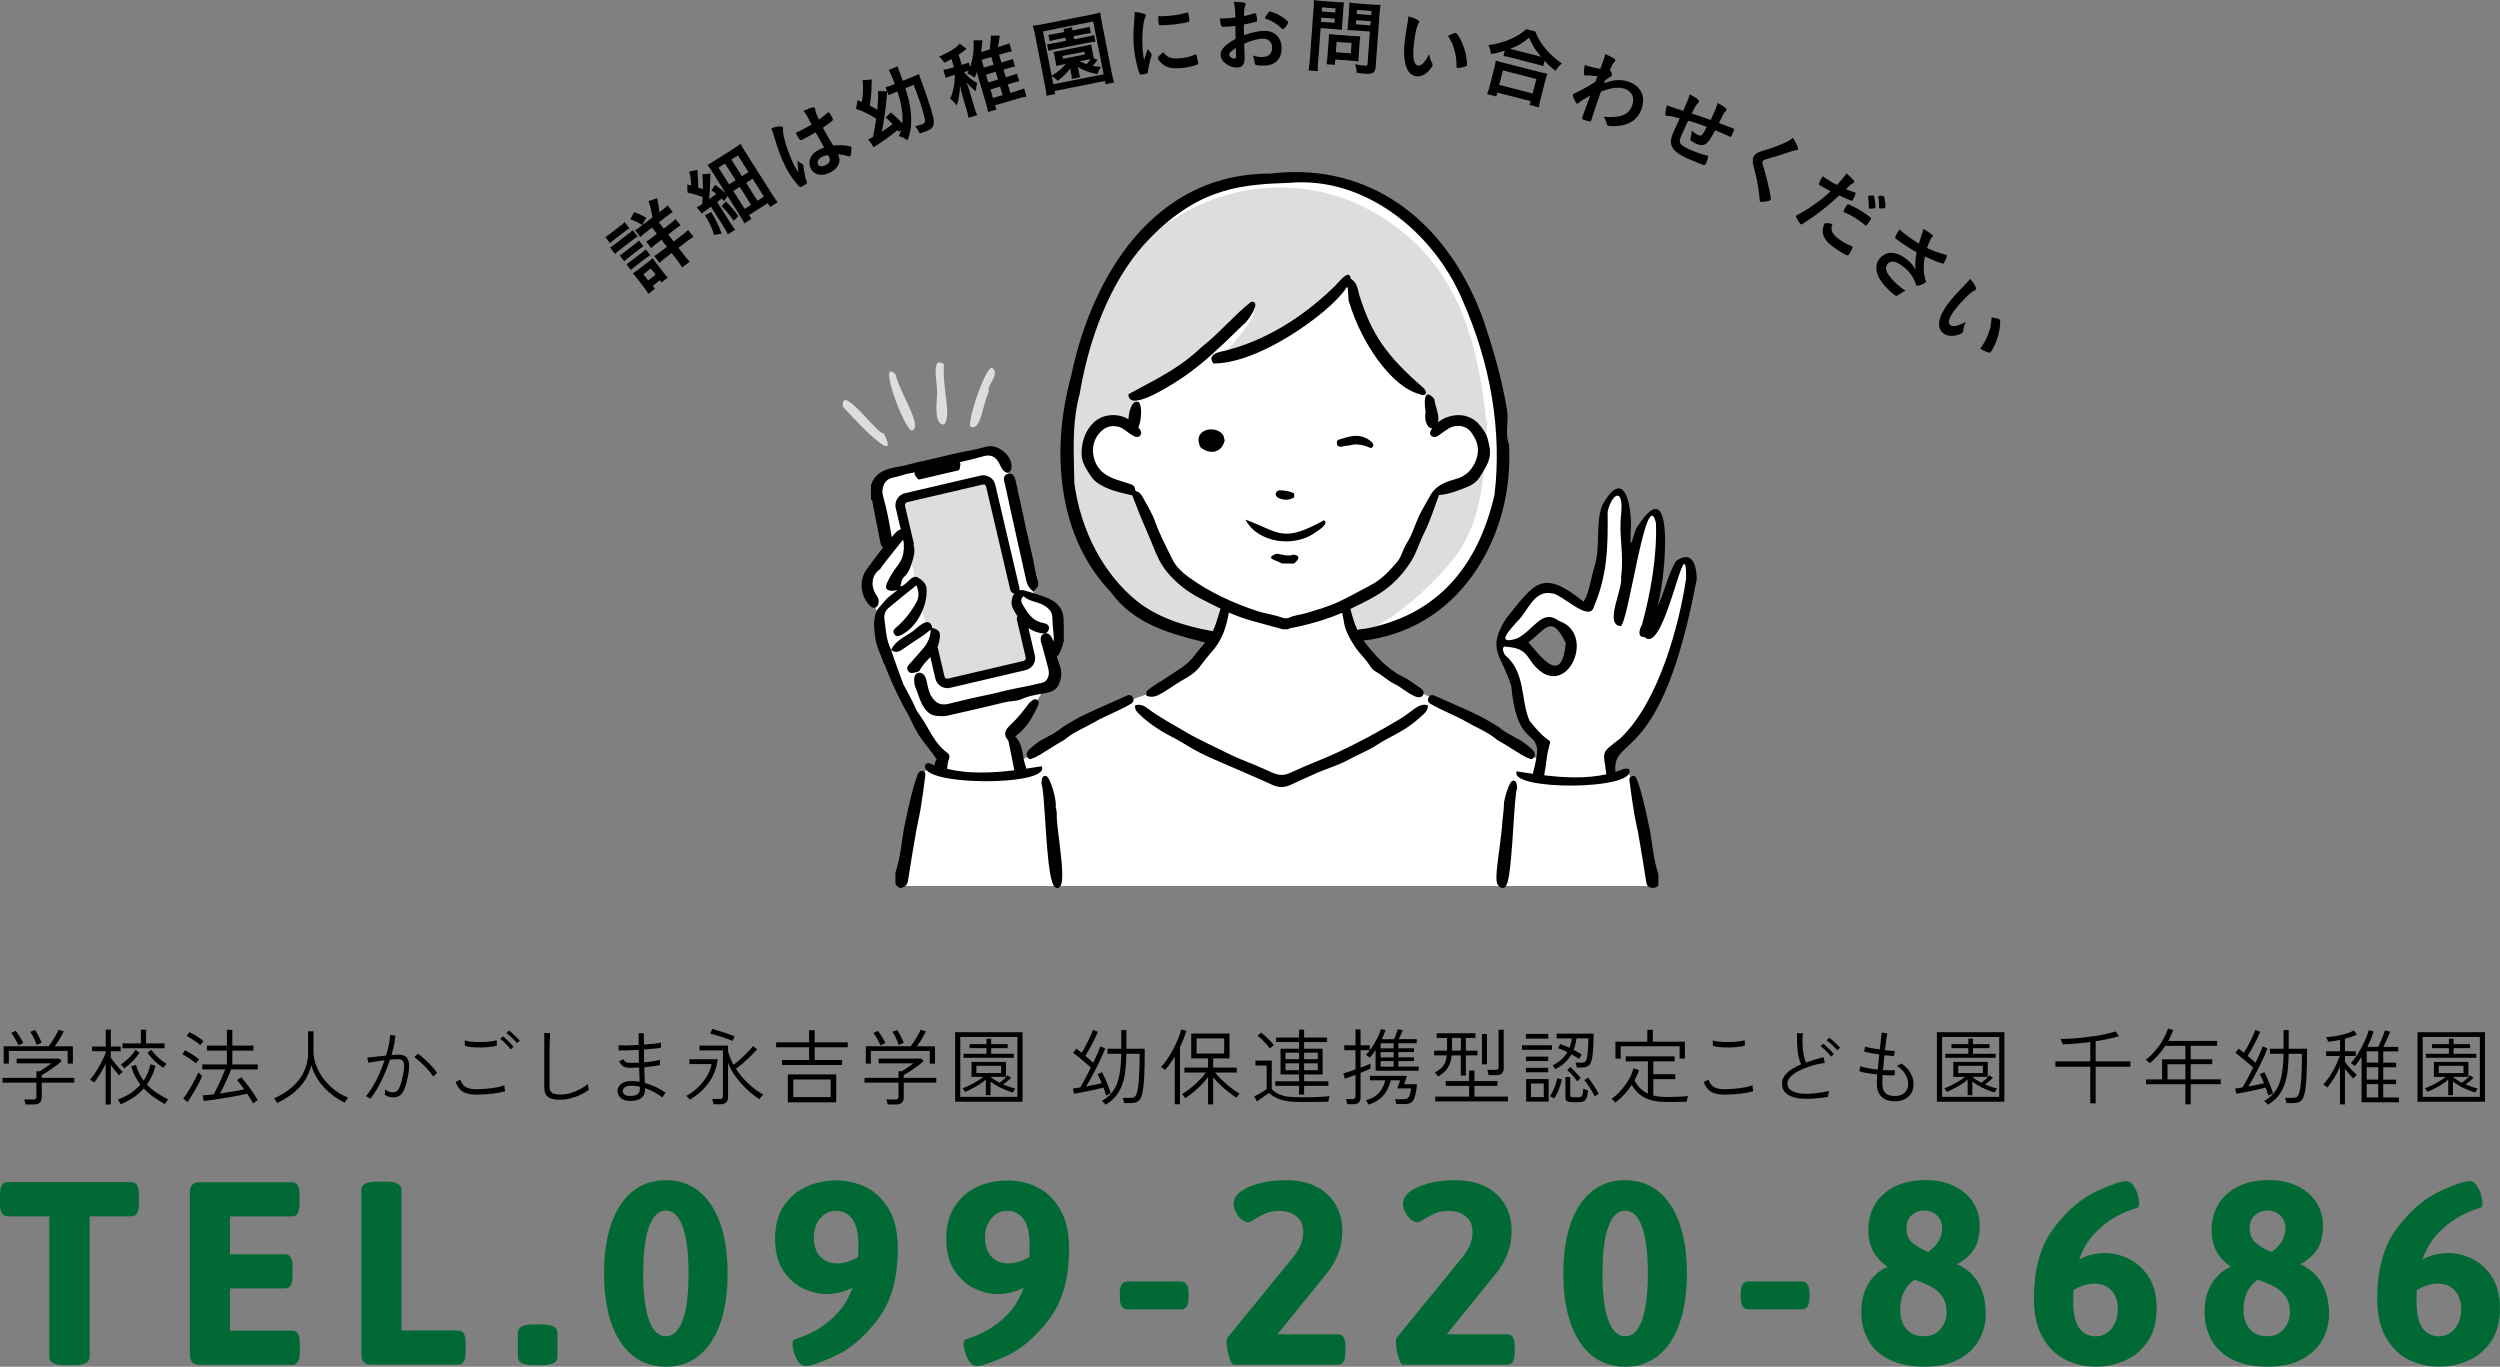
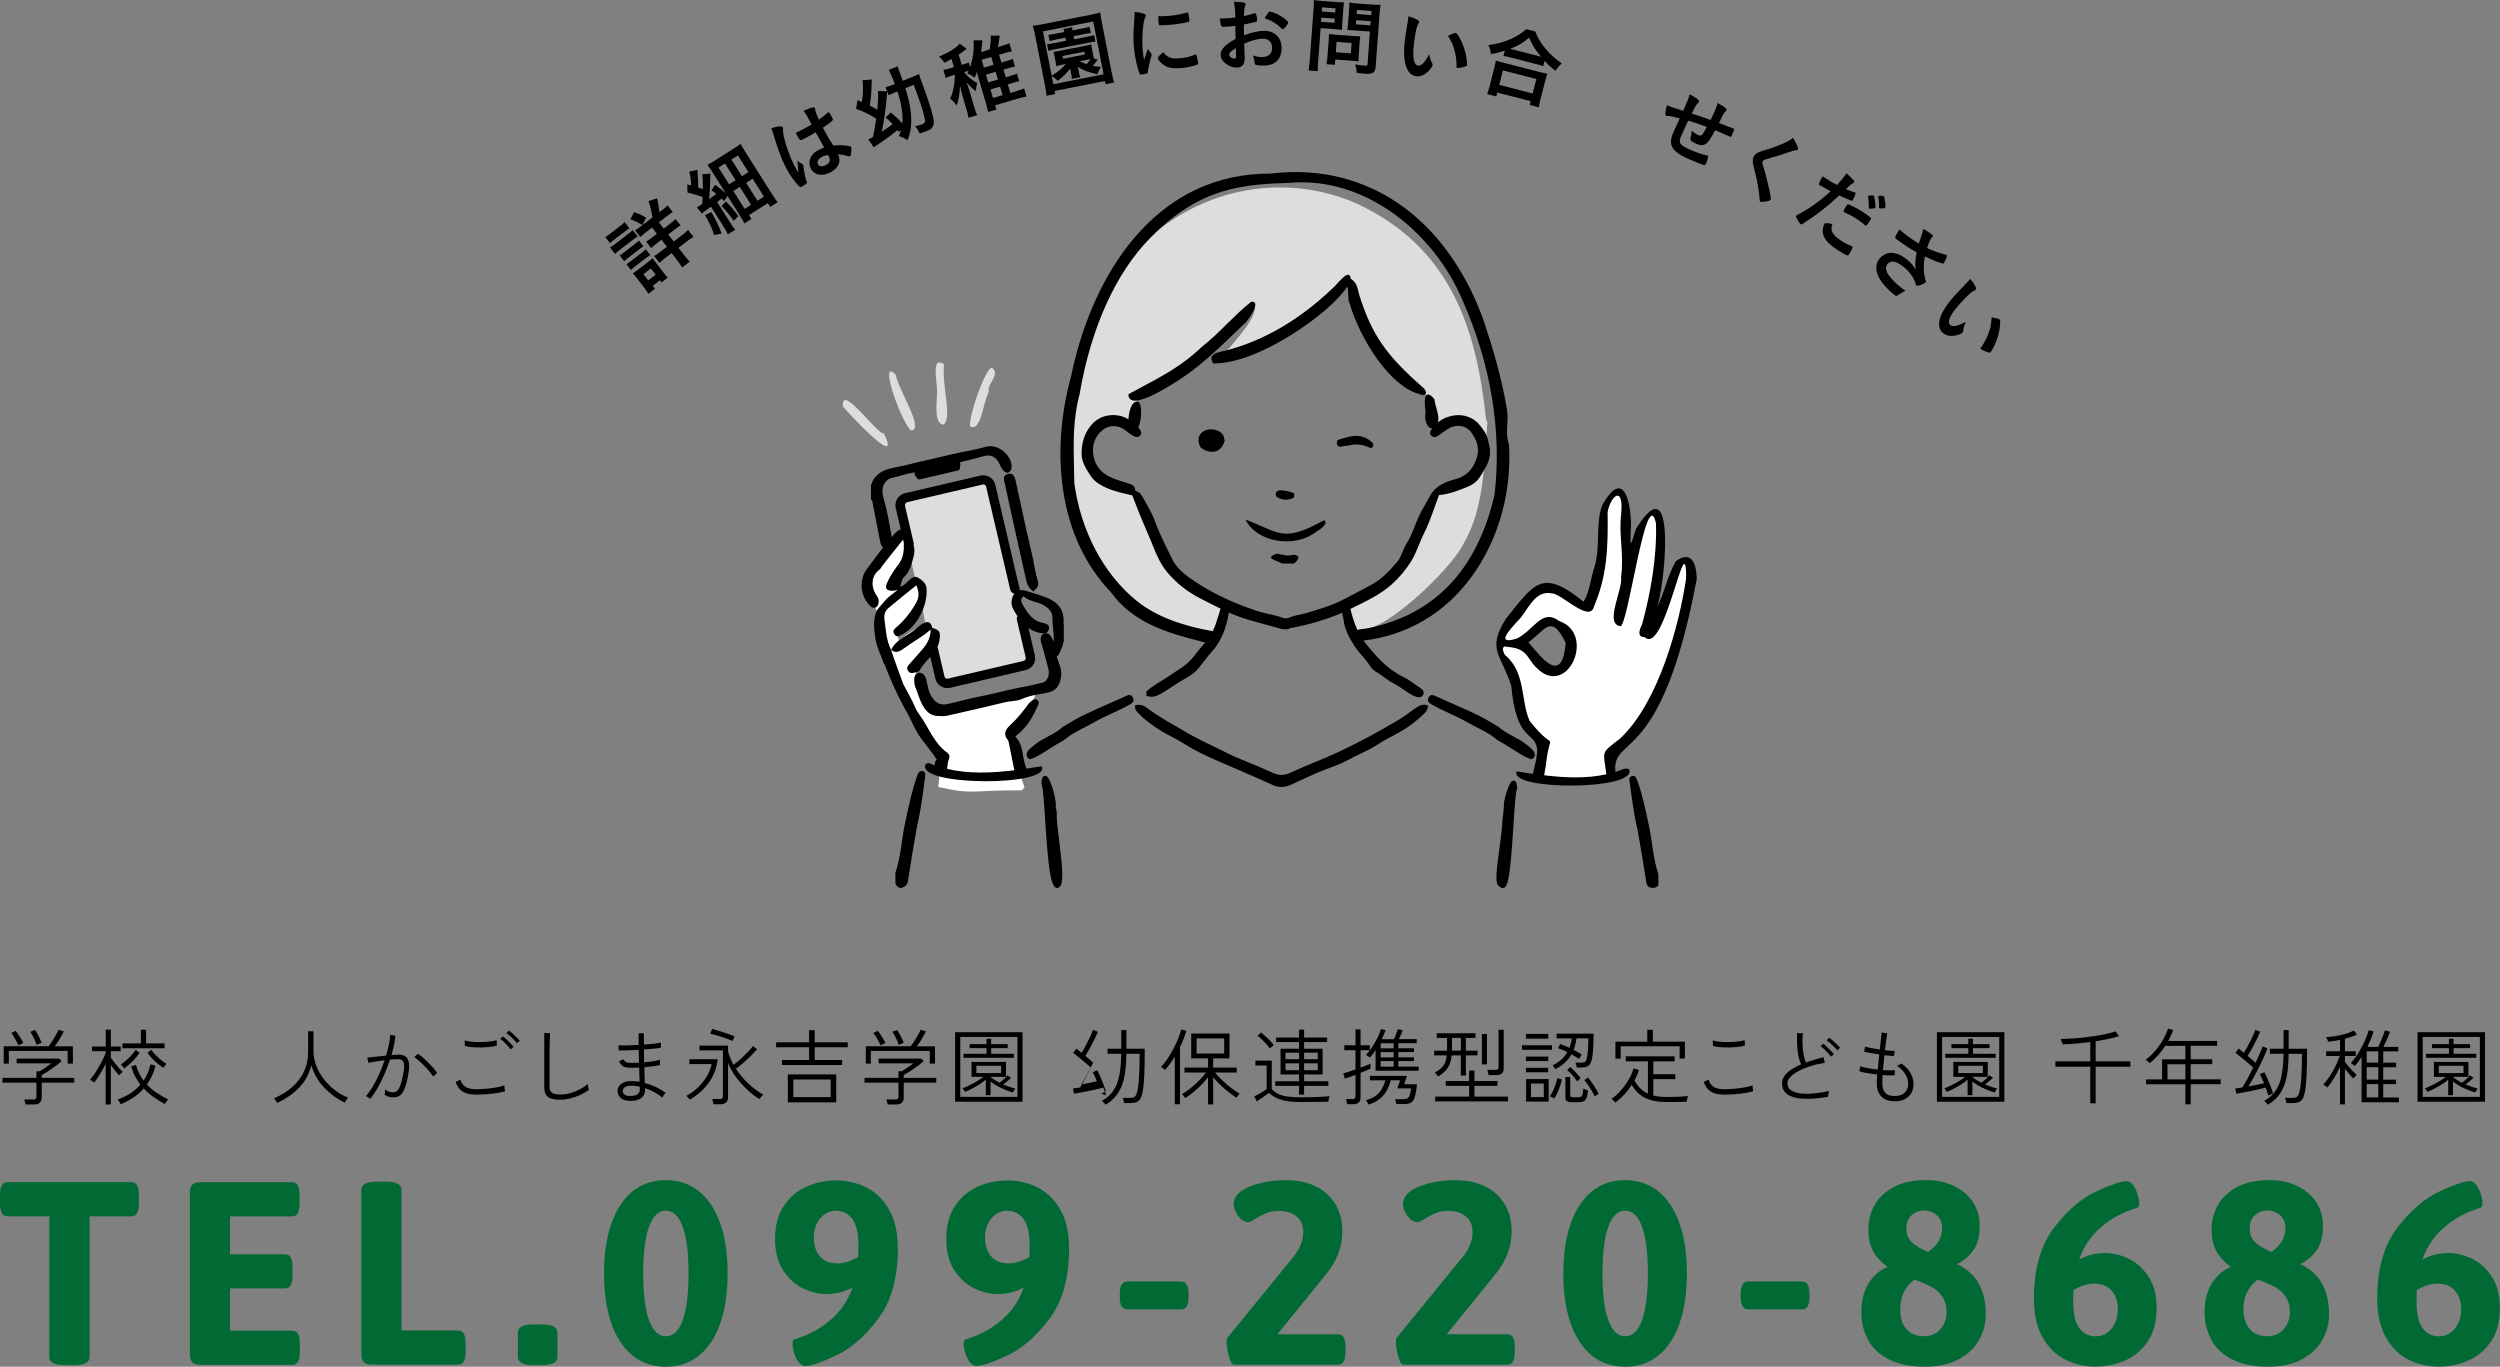
<svg xmlns="http://www.w3.org/2000/svg" id="_レイヤー_2" viewBox="0 0 454.06 248.23">
  <rect x="0" y="0" width="454.06" height="248.23" fill="#808080" stroke="none" />
  <defs>
    <style>.cls-1{fill:#006934;}.cls-2{fill:#fff;}.cls-3{fill:#ddd;}</style>
  </defs>
  <g id="_レイヤー_8">
    <g>
      <g id="_女性_スマホ_OKポーズ">
-         <path id="_白地" class="cls-2" d="m163.63,160.92h136.49l-.95-7.26-1.42-7.82-1.31-4.45-.91-1.08s-1,.8-2.64.91c-1.64.11-7.4.78-10.2.55-2.8-.22-3.27-.47-3.31-.62-.04-.16.51-3.02.51-3.02l-2.62-1.27s-8.42-5.6-11.02-7.04c-2.6-1.44-5.71-2.83-5.71-2.83,0,0-6.13-2.97-6.73-3.37-.6-.4-4.04-2.71-4.8-3.78-.76-1.07-2.75-3.43-2.84-3.91-.09-.47.98-.56,1.29-.56s4.02-.9,4.71-1.09,7.88-3.46,10.24-5.53c2.37-2.06,4.56-4.96,5.66-6.71,1.1-1.75,3.72-8.16,4.28-9.96.55-1.8,1.12-7.2.99-10.92-.13-3.73-.99-8.51-.99-8.51,0,0-3.09-13.91-4.85-17.2-1.75-3.29-4.12-7.9-4.61-8.56s-6.58-7.63-10.09-9.7c-3.51-2.06-6.49-3.38-8.42-3.95-1.93-.57-7.09-1.32-10.98-1.05-3.89.26-5.29-.13-8.23.66-2.94.79-3.55.57-5.97,1.84-2.41,1.27-6.36,2.24-10.13,6.27-3.77,4.04-7.2,8.77-7.94,10.75-.75,1.97-3.07,6.84-3.51,8.38s-2.33,8.34-2.76,11.14c-.44,2.81-.52.57-.94,6.1-.42,5.53-.64,8.91.19,12.55.83,3.64.35,3.64,1.97,7.37,1.62,3.73,1.58,4.17,3.2,6.01,1.62,1.84,2.94,4.69,5.57,6.45,2.63,1.75,2.11,2.02,4.52,2.9,2.41.88,1.71.92,4.65,1.67,2.94.75,3.03,1.09,4.26,1.44,1.23.36,1.89-.64,1.54.95-.35,1.6-1.49,1.89-1.8,2.36-.31.47.09,1.82-2.76,3.45-2.85,1.63-6.54,3.47-6.54,3.47l-4.83,1.71s-9.87,4.61-12.02,5.84c-2.15,1.23-4.77,3.65-4.95,3.74-.18.1-1.14.71-1.14.71l-.77.29s-.23-2.06-.34-2.25c-.11-.19-1.67-1.67-1.16-2.58s.22-.65,1.45-1.86c1.24-1.21,1.8-1.8,2.42-2.74.62-.94,2.21-3.6,2.21-3.6,0,0,2.04-1.72,1.91-3.52-.13-1.8-.62-1.99-.13-2.85s.51-.22.83-1.56.32-2.1.19-3.36c-.13-1.26.24-3.12-1.1-3.95-1.34-.83-1.45-1.02-2.39-1.4-.94-.38-1.1-.43-1.1-.43l-.43-2.6-4.65-21.42s-.59-1.78-1.72-2.04c-1.13-.27-5.16.62-5.16.62l-14.85,3.34s-2.31.77-1.83,3.73c.48,2.96,1.96,9.87,1.96,9.95s-.22.59-.97,1.48c-.75.89-3.2,3.82-2.61,5.43.59,1.61,1.96,4.38,1.96,4.38,0,0-.19,1.08.13,2.5.32,1.43-.03,2.85,1.32,5.86s2.5,5.78,2.5,5.78c0,0,3.09,6.05,3.36,6.54.27.48,2.93,3.82,3.44,4.79.51.97.65.62.65,1.61s.08,1.16-.19,1.59c-.27.43-.14.53-1.08-.03l-.93-.56s-.28.45-.87,1.37-2.1,7.93-2.1,7.93l-2.09,12.52Z" />
        <g id="_塗り">
          <path id="_左手_OK" class="cls-2" d="m293.75,89.31c-.21.17-1.24.41-1.69,1.65-.45,1.24-.59.93-.79,2.41-.21,1.48-.21.2-.21,3.03s.17,1.76-.31,4.69c-.48,2.93-.27,2.82-.77,4.44-.5,1.62-.16,1-.92,2.68-.76,1.69-.14,2.07-1.27,1.86-1.14-.21-1.07-.28-2.51-1.38-1.45-1.1-3.3-2.72-5.34-1.72-2.03,1-4.1,3.92-4.1,4.03s-3.48,4.65-3.34,5.23c.14.59-.07.3,1,.46,1.07.16,1.97.85,4.08-1.08,2.12-1.93,1.05-2.03,3.15-2.31,2.1-.28,1.38-.24,2.79.79,1.41,1.03,1.72.65,1.89,2.13.17,1.48.48,1.38-.21,2.58-.69,1.2-.21,1.17-1.48,2.1-1.27.93-.72,1.89-2.03.93s-2.13-.89-2.65-1.72c-.52-.83-.72-1.14-1.31-1.76-.59-.62-2.96-1.03-2.96-1.03,0,0-2.14-.45-2.28-.21-.13.24-.31.55,0,1.2.31.65.21.41,1.07,1.93s1.14,1,1.62,2.89c.48,1.89.62,4.34,1.24,6.37.62,2.03.38,1.96,1.38,3.13s1.24.79,1.76,1.58c.52.79.9.72.72,1.89s-.17,1.14-.34,2.41c-.17,1.27-.62,3.1-.62,3.1,0,0,2.93.55,5.23.48,2.31-.07,6.4-.55,6.57-.55s1.54-.54,1.54-.54c0,0-.85-1.7.05-3.39.9-1.69,1.31-1.86,2.38-3.27s4.1-2.93,6.82-9.81c2.72-6.88,5.13-16.73,5.13-17.04s1-2.72.31-4.2c-.69-1.48-.96-1.86-1.69-1.38-.72.48-.79-.28-1.45,1.82s.21,1.03-1.07,3.89c-1.27,2.86-.65,3.24-1.86,4.1-1.2.86-1.41.93-1.48.72-.07-.21.55-2.58.55-2.58,0,0,1.34-10.4,1.34-10.64s.1-4.41-.24-5.06-.28-1.24-1.14-.96c-.86.28-.72-.86-1.62,1.03-.9,1.89.03.52-1.2,3.3-1.24,2.79-1.17,3.79-1.62,2.82-.45-.96-.52-.93-.45-2.13.07-1.2-.17-4.27-.1-4.75.07-.48-.62-3.86-.62-3.86l-.96-.34Z" />
          <path id="_スマホ画面" class="cls-3" d="m163.99,90.22c-.29.32-.76.19-.67,1.23.1,1.04.43,1.95.67,3.23.24,1.29,2.27,10.72,2.27,10.72,0,0,1.11.02,1.16,1.34.05,1.33,0,2.99,0,2.99l.67,3.76h.55s.47.35.64.69c.17.34.27.1.32.87s.11.95-.13,1.58c-.25.63-.23.79-.26.92-.04.13.45,1.95.45,1.95,0,0,.83,2.9,1.04,3.46.21.55.06.71.73.95.67.24.81.14,1.76-.08.95-.22,12.18-2.91,12.44-2.99.27-.08.72.1,1.16-.69.44-.79.49-.61.36-1.56-.14-.95-1.6-6.53-1.67-7.48s-.65-1.98-.57-2.71c.08-.73.16-.4-.14-1.3-.3-.9-2.43-9.63-2.43-9.63,0,0-2.64-9.74-2.72-9.9-.08-.16-.29-.48-.82-.58-.53-.1-14.81,3.21-14.81,3.21Z" />
          <path id="_右手" class="cls-2" d="m162.93,96.79s-1.41,1.31-2.6,2.95c-1.19,1.64-1.51,1.96-2.47,3.24s-.82,1-.77,2.19.36,2.56.77,3.33.85,1.05,1.11,1.82c.26.78.31.04.45,2.16.14,2.13-.18,1.17.32,3.5.5,2.33.41,2.61.73,3.2.32.59,2.1,4.7,3.01,6.38.91,1.69,1.05,1.05,2.44,3.99,1.39,2.94,1.62,2.99,2.72,4.63,1.1,1.64,1.69,1.64,2.05,2.65.37,1-.18,4.82-.18,5.24s-.15.85-.15.85c0,0,1.46.28,1.76.36.3.08,2.79.66,5.86.45,3.07-.21,7.59-.19,7.59-.19l.51-.54s-3.06-8.86-2.7-9.75.63-.93,1.91-2.58c1.28-1.64,1.08-1.26,1.92-2.64.85-1.38,1.41-3.57,1.41-3.57l-6.16,1.6s-8.08,1.79-9.4,1.97c-1.32.17-2.56,1.42-3.65,0-1.1-1.42-1.77-2.74-2.42-4.54-.65-1.8-1.28-1.68-.82-2.82.46-1.14.08-1.04,1.2-2.1,1.12-1.05,1.72-1.46,1.99-2.56.27-1.1.05-1.87.05-1.87,0,0-.44-.62-.94-.77-.5-.15.08-.63-1.16.16-1.24.79-1.49,1.01-2.2,1.45-.71.44-.51.36-1.18.83-.66.46-.66.49-.95.7-.29.21.23-.17.18-.2-.05-.03.14.17.02-.32-.13-.49-.66-1.11-.66-1.16s-.29-.21.03-.5c.31-.29.99-.79,1.58-1.34.59-.55.53-.63,1.11-1.35.59-.73,1.69-1.94,1.83-3.23.14-1.29.41-1.35.03-2.14-.39-.79.03-1.16-.7-1.03-.73.14-.24.38-1.43.83-1.19.45-.85.54-1.49.38s-.84-.04-1.19-.25c-.35-.21-.64-.39.09-1.35.73-.96.8-.93,1.33-1.88.53-.95.53-.89.76-1.67.24-.78.64-1.5.36-2.46-.28-.95-.21-.79-.46-1.29s-.23-.69-.63-.78c-.4-.09-.79,0-.79,0Z" />
          <path id="_髪" class="cls-3" d="m269.92,76.29c-1.78-16.93-6.57-31.6-23.87-39.48-15.69-6.66-34.51-1.16-44.51,14.94-.9,1.75-1.72,3.58-2.47,5.48-.31.2-.57.52-.69.98-.34,1.3-.68,2.6-1.01,3.91-.73,2.42-1.33,4.9-1.77,7.42-.2.91-.41,1.83-.6,2.74-.97,4.57-1.52,9.09-.74,13.73.72,4.31,1.68,8.78,3.64,12.72.98,1.98,2.24,3.82,3.5,5.63,1.19,1.7,2.35,3.47,3.88,4.89,1.87,1.74,4.21,3.08,6.7,4.01.12.07.24.13.36.19,1.9.93,4,1.41,5.92,2.29,2.12.98,3.24-1.83,3.62-3.42.2-.83.54-2.17.14-2.98-.45-.9-2.05-1.32-2.93-1.61-.29-.09-.56-.07-.79.02-3.24-1.87-5.5-4.46-7.42-7.54-.71-2.26-1.51-4.49-2.44-6.67-.87-2.02-1.81-4.04-3.85-5.09-1.71-.88-3.99-.98-5.36-2.44-1.66-1.78-1.39-4.46-1.11-6.72-.02-2.01,2.76-2.89,4.42-2.9,1.32,0,2.33.58,3.19,1.39.06-1.33.26-2.67.42-3.97.2-1.57,1.61-3.2,3.25-3.28.06,0,.13,0,.19,0,.03-.02.05-.04.08-.06,2.13-1.49,4.15-3.01,6.46-4.18,1.28-1.25,2.61-2.45,3.95-3.64,1.2-1.06,2.37-2.13,3.49-3.28,1.12-1.14,2.06-2.43,3.14-3.6.07-.08.15-.13.22-.18.48-.28.82-.16.93.14.08.11.11.27.06.49-.43,1.9-1.9,3.63-3.09,5.13-1.03,1.31-2.16,2.54-3.32,3.73.19.3.54.42.92.25.82-.37,1.63-.76,2.43-1.17,1.94-.62,3.88-1.49,5.74-2.18.34-.12.67-.26,1-.39,1.59-1.13,3.15-2.28,4.75-3.4,1.4-.98,2.76-1.91,4.02-3.07,1.08-.98,2.13-1.98,3.27-2.89.18-.22.38-.36.58-.44.08-.04.16-.07.25-.08.51-.29,1.2-.14,1.19.66.06.02.11.04.17.08.4.27.36.75.2,1.14.02.06.04.12.05.19.19,1.14.4,2.26.65,3.37.86,2.18,2.12,4.21,3.36,6.18,1.73,2.75,4.11,4.46,6.71,6.32,1.04.74,2.06,1.5,2.6,2.7.44.99.5,2.12.65,3.18.13.94.27,1.9.35,2.86.61-.69,1.37-1.23,2.32-1.56,1.33-.45,2.93-.45,4.14.35,2.58,1.72,2.84,5.18,1.27,7.67-.11.17-.22.33-.34.49-.64,1.78-2.06,3.25-4.19,3.72-1.52.35-2.47.44-3.18.64-.1,2.11-.85,4.23-1.71,6.1-1.16,2.51-2.52,4.79-4.29,6.91-1.71,2.05-3.88,3.68-6.1,5.16-1.27.85-2.56,1.47-3.92,1.82.01.04.03.09.04.14.21.76.45,1.51.65,2.27.17.63.49,1.54.67,2.17,4.54,2.15,17.84-11.02,19.93-15.29,3.9-6.59,3.85-14.47,4.44-22.13v-.35c-.17.01-.19-.11-.17-.23Z" />
          <g id="_効果">
            <path class="cls-3" d="m180.34,66.96c-.94-1.48-4.66,9.19-4.1,10.54,2.01.81,2.18-4.08,3.36-6.34-.48-1.22,1.99-2.97.75-4.21Z" />
            <path class="cls-3" d="m171.43,66.12c-2.47-1.57-1.11,3.62-1.24,5.07.13.73-.85,6.07,1.28,5.91,1.43-1.72-.33-6.27-.04-10.97Z" />
            <path class="cls-3" d="m162.69,68.05c-3.39-3.46,1.27,9.35,2.85,10.15,2.38-.37-2.37-7.29-2.85-10.15Z" />
            <path class="cls-3" d="m160.5,78.67c-.9.6-7.83-9.31-7.41-4.86.65.9,10.96,11.96,7.41,4.86Z" />
          </g>
        </g>
        <g id="_アウトライン">
          <g>
            <path d="m295.88,139.7s-.07-.03-.11-.04c-.3-.1-.55-.05-.85-.01-.5.2-1.01.38-1.52.54-.7-6.85,8.35-.7,14.78-35.08-.07-2.13-.66-5.42-3.8-3.19-1.64,2.81-1.91,5.48-3.53,8.54,1.36-2.58,3.97-26.5-3.44-14.82-.61.47-1.46,5.74-1.24,1.09.34-3.52-.75-12.74-5.12-5.05-1.36,3.33-.27,7.48-1.46,11.29-.66,1.94-.87,4.57-1.97,6.32-7.6-6.13-8.91-3.34-14.07,3.04-3.62,5.67-.86,6.51.94,12.26.93,10.25,4.19,8.07,4.7,11.46.03,1.33-.42,2.91-.78,4.49-.98-.14-1.96-.29-2.93-.44-1.64,3.51,22.17,3.5,20.4-.4Zm-15.41,1.11c.07-.53.15-1.09.27-1.65.8-7.57,2.22-1.7-2.95-8.27-1.61-3.69-.67-8.82-4.46-11.94-.16-.28-.67-1.24-.1-1.53,1.76.23,3.22.15,4.56,2.28,6.05,9.1,12.67-4.39,5.4-6.91-3.18-2.37-4.58,1.68-7.68,3.18-3.75,1.17-1.7-1.2.19-3.23,1.8-1.73,2.91-5.68,6.24-4.96,1.76.13,6.85,5.47,7.58,2.33,2.41-5.65,2.55-10.81,2.46-17.13.61-3.09,3-4.91,2.45.48-.44,3.9.56,7.02,0,11.36.36,2.19-3.08,8.46-.16,8.9,1.37.52,4.74-26.23,6.49-18.73.22,5.98-.96,12.76-2.54,18.48-.36.58-1.03,2.34.51,2.25,3.66,3.51,7.57-21.18,7.51-10.66-1.2,8.08-4.84,22.35-12,29.09-3.55,2.74-3.06,2.06-2.48,6.48-3.63.8-7.47.64-11.29.18Zm-2.88-24.16c2.96-2.05,4.14-5.44,6.79.16-.71,7.73-4.37,2.64-6.79-.16Z" />
            <g>
              <path d="m274.92,141.77c-.31,0-.52.29-.66.55-.37.64-.85,2.1-1.09,3.36-.02,1.11-.15,2.22-.29,3.32-.03,1.05-.25,2.76-.45,4.32-.58,4.45-.93,6.79-.34,7.46.19.24.54.5.73.5h.14c.98,0,1.34-2.2,1.93-11.57.19-2.95.37-5.73.64-6.49l.02-.06v-.07c-.03-.43-.07-1.31-.64-1.31Z" />
              <path d="m297.4,141.84c-.16-.45-.34-1.09-1.02-.88-.62.2-.43.81-.37,1.24.23,1.83.49,3.65.79,5.47.19,1.19.5,2.36.71,3.54.52,3,1.04,5.99,1.49,9,.1.67.43,1,1,1.04.68.05.87-.1,1.2-.48v-2.01c-.98-2.84-1.07-5.86-1.71-8.77-.6-2.75-1.12-5.51-2.09-8.16Z" />
            </g>
          </g>
          <g>
            <path d="m189.23,139.17c-.93.15-1.87.29-2.82.43-.07-.22-.14-.44-.21-.66-.56-1.68-.33-3.64-1.79-5.17.43-.38.75-.65,1.06-.94,1.33-1.26,2.2-2.83,2.95-4.47.2-.43.44-.9-.04-1.24-.48-.34-.87.07-1.23.35-.13.1-.24.23-.33.36-.99,1.34-2.02,2.64-3.25,3.78-.83.76-1.49,1.63-.53,2.79.15.18.17.47.22.71.33,1.6.65,3.19.97,4.79-4.13.5-8.27.68-12.19-.25.02-.64.11-1.28.35-1.91.14-.37,0-.77-.31-1-2.46-1.74-3.39-4.61-5.07-6.91-.31-.42-.59-.86-.81-1.39-.57-1.37-1.34-2.65-2.03-3.97-.03-.06-.06-.12-.1-.17l-1.75-4.83c-.13-.5-.35-.99-.52-1.49,0,0,0,0,0,0,0,0,0,0,0,0,0,0,.01.01.02.02,0,0,0,0,0,0,0,0,0,0,0,0,0,0,0,0,0,0-.86-1.77-.94-3.69-1.19-5.59-.11-.82.17-1.5.75-1.99,1.63-1.38,3.3-2.7,5.05-4.11.48,1.09.54,2.08.05,3-.97,1.79-2.21,3.4-3.79,4.71-.44.36-.55.72-.24,1.18.33.49.73.37,1.21.14,3.03-1.48,4.87-5.56,4.62-8.46-.09-1.02-.86-1.56-1.57-1.99-.66-.4-1.26.2-1.76.66-.43.4-.82.86-1.45.97.23-.57.18-1.25.7-1.73.99-.89,1.31-2.18,1.65-3.37.22-.76.35-1.59.08-2.33.04-.14.05-.3.02-.46l-1.59-6.81s0-.05,0-.07c0-.02,0-.04,0-.06h0c.01-.06.02-.11.04-.15,0-.01,0-.02.01-.03.01-.02.03-.05.04-.06,0-.01.02-.03.03-.04l.04-.05s.02-.02.03-.03c.01,0,.02-.02.03-.03.02-.02.05-.03.07-.04.01,0,.03-.01.04-.02l.06-.02s.04-.01.06-.02c.22-.05.45-.11.67-.16l13.01-3.04h.02s0,0,0,0c.03,0,.07,0,.1-.01,0,0,.04,0,.04,0,.04.01.07.02.1.02.02,0,.05.01.07.02h0s.05.03.07.04c0,0,0,0,0,0,.01.01.03.02.04.03,0,0,.06.05.07.06.02.03.04.06.06.09,0,0,0,0,0,.01h0s.02.07.04.1c0,0,.01.04.01.06l4.39,18.75c.08.33.38.58.72.63-.52.78-.69,1.84-.27,2.66.26.51.53,1,.84,1.46-.11.19-.15.41-.1.65l1.48,6.3c.04.18.08.35.12.53,0,.01,0,.02,0,.04,0,.05,0,.1,0,.14,0,.02,0,.04-.01.06,0,.02-.01.04-.02.06v.02s-.01.02-.01.02c0,.02-.02.04-.03.05,0,.02-.02.03-.03.05-.02.03-.05.05-.07.08l-.02.02s-.07.05-.1.06c0,0-.04.02-.04.02-.05.01-.09.02-.14.04l-13.64,3.19s-.03,0-.05.01c-.02,0-.05,0-.07,0s-.05,0-.07,0c-.04,0-.09-.02-.13-.03l-.03-.02s-.06-.04-.09-.05h-.01s-.05-.06-.08-.08c0-.01-.02-.02-.03-.04-.02-.02-.03-.05-.04-.07,0,0,0-.02-.01-.02-.01-.03-.02-.06-.03-.1l-1.03-4.41c-.02-.09-.04-.18-.06-.27-.04-.18-.08-.37-.13-.55-.01-.05-.03-.1-.05-.15.16-.36.29-.74.35-1.17.21-1.43.17-1.82-1.31-2.27-.22-1.08-.76-1.29-1.73-.76-.7.38-1.22.98-1.86,1.43-1.38.98-3.09,1.64-3.87,3.34.93.74,1.71.18,2.43-.35,1.55-1.16,3.3-2.04,4.74-3.35.02,1.36-.56,2.49-1.41,3.5-.83.98-1.69,1.93-2.54,2.89-.26.3-.42.57-.2,1.01.25.5.63.55,1.05.46.4-.08.99-.17,1.12-.44.47-.94,1.23-1.67,1.93-2.44l.78,3.33c.02.07.03.13.04.2.08.36.17.76.4,1.11.43.64,1.12,1.02,1.86,1.02h.03c.17,0,.35-.03.57-.08l13.49-3.16c.6-.14,1.05-.4,1.35-.78.25-.31.4-.63.47-.95.07-.34.06-.66-.01-.99l-1.16-4.96c.61.42,1.31.74,2.14.91.74.16,1.28.11,1.54-.59.34-.91-.6-1.17-1.05-1.25-1.96-.36-2.81-1.86-3.7-3.34-.28-.47-.43-1.02.18-1.5,1.05.99,2.52.95,3.71,1.66.98.58,1.54,1.26,1.53,2.31-.01,1.42.32,2.83.24,4.26-.05-.11-.11-.22-.17-.33-.07-.14-.14-.28-.21-.42-.24-.5-.57-.76-.99-.76-.08,0-.15,0-.23.03-.87.2-.78,1.05-.75,1.33.02.22.09.41.15.6.03.09.06.17.08.26.11.42.23.84.35,1.27.28,1,.56,2.03.81,3.06.27,1.14-.21,2.21-1.09,2.43-1.61.4-3,.7-4.26.92-1.13.2-2.25.48-3.33.74-1.01.25-2.06.5-3.09.7-1.4.26-2.8.61-4.15.94-.74.18-1.51.37-2.27.55-.3.07-.57.1-.82.1-.85,0-1.49-.38-2.12-1.28-.51-.72-.69-1.55-.88-2.43-.06-.28-.12-.56-.19-.84-.19-.74-.66-1.21-1.22-1.21-.26,0-.49.09-.65.27-.23.24-.33.63-.31,1.19.02.41.06.84.25,1.28.16.37.3.76.43,1.14.13.37.27.75.42,1.12.59,1.42,1.45,2.87,3.35,2.86.08,0,.16,0,.24,0,.16.03.32.04.49.04.37,0,.72-.07,1.06-.15.81-.19,1.61-.37,2.42-.55,2.57-.58,5.23-1.19,7.83-1.84.38-.1.8-.14,1.2-.18.64-.07,1.29-.14,1.89-.41,1.19-.55,2.48-.76,3.73-.97l.35-.06c1.98-.33,2.75-1.12,3.03-3.1.13-.94-.16-1.74-.45-2.52-.15-.41-.3-.81-.38-1.22.04.01.09.02.14.02.04,0,.09,0,.13,0,.47-.87.86-1.76,1.04-2.75,0-.04,0-.09.01-.13,0-.64-.02-1.28-.02-1.92,0-.08,0-.16.02-.24,0-.18,0-.37,0-.55-.1-.27-.02-.58-.03-.85-.04-1.94-1-3.2-2.73-3.96-1.27-.56-2.59-.9-3.9-1.32-.49-.16-.98-.26-1.41-.19.03-.13.04-.28,0-.42l-4.38-18.71c-.12-.5-.38-.94-.76-1.23-.42-.33-.91-.51-1.43-.51-.18,0-.37.02-.56.07,0,0-13.63,3.19-13.69,3.2-.9.22-1.58,1-1.69,1.95-.04.35.03.67.11.98l.85,3.63c-.32.06-.69.31-1.1.77-.18.2-.36.41-.54.62-.42-2.43-.85-4.94-1.55-7.36-.25-.85-.15-1.75.26-2.42.33-.54.83-.89,1.44-1,.55-.1,1.08-.26,1.6-.41.6-.18,1.17-.34,1.78-.44.23-.04.47-.08.72-.12-.12.13-.15.34-.03.5l.44.62c.09.13.26.19.42.16l3.38-.79.21-.05,3.38-.79c.16-.04.28-.17.3-.33l.12-.75c.03-.16-.05-.31-.17-.39,1.47-.35,2.99-.72,4.47-1.13.26-.07.52-.11.75-.11.88,0,1.56.51,2.07,1.56.03.06.06.13.09.19.27.57.56,1.17,1.29,1.39l.06.02.06-.03c.15-.08.57-.28.64-.75.14-.85-.16-1.76-.84-2.56-.8-.94-1.96-1.52-3.03-1.52-.27,0-.53.04-.77.11-1.22.36-2.5.61-3.74.85-.25.05-.5.1-.75.15-1.27.26-2.56.57-3.8.87-1.13.27-2.29.55-3.44.79-.64.13-1.28.3-1.91.46-.82.21-1.67.43-2.52.57-1.86.32-3.91.87-4.7,3.29v.03s0,2.57,0,2.57l.1.04c.13.06.14.17.16.34,0,.05.01.11.02.16.2,1.04.41,2.07.61,3.11l.02.11c.26,1.35.53,2.69.79,4.04.09.45.26.75.51.9-1.02,1.3-1.99,2.64-2.98,3.96-1.45,1.93-1.2,5.03.73,6.76.46.42,1.17.34,1.38-.46.12-.48.11-.94-.25-1.42-1.1-1.48-1.19-3.64.51-4.85.19-.14.21-.34.33-.49,1.23-1.58,2.48-3.14,3.9-4.91l.13.56c.06,1.48-.07,2.7-.88,3.81-.83,1.14-1.66,2.26-2.2,3.61-.41,1.03.09,1.22.84,1.31.36.04.74-.09,1.12-.15-.83.7-1.81,1.29-2.45,2.13-.54.72-1.31,1.25-1.59,2.29-.41,1.52-.21,2.88,0,4.38.23,1.59.99,2.93,1.46,4.39.05.14.12.26.22.35.95,2.52,2.06,4.97,3.31,7.36.06.13.13.26.21.39.11.21.23.43.34.64.03.06.07.1.11.13.74,1.34,1.3,2.78,2.12,4.1,1,1.59,2.28,2.93,3.38,4.65-.3.26-.38.63-.39,1.05-.36-.13-.72-.28-1.08-.43-.02,0-.04,0-.07,0-.24.05-.42.16-.52.28,0,0,0,0,0,0-1.6,3.98,22.82,3.97,21.13.36Z" />
            <g>
              <path d="m191.94,147.72c-.04-.24-.07-.48-.09-.72-.02-.07-.05-.18-.11-.27.22-1.16-.65-4.22-1.24-5.25-.15-.26-.37-.57-.69-.57-.59,0-.64.92-.66,1.36v.07s.02.07.02.07c.29.78.47,3.67.67,6.72.54,8.43.99,12.16,2.16,12.16.2,0,.31-.08.49-.25.69-.55.5-3.56-.09-8.17-.26-2.01-.55-4.27-.45-5.13Z" />
              <path d="m167.62,140.07c-.71-.22-.89.45-1.06.91-1,2.74-1.53,5.6-2.16,8.44-.66,3.01-.75,6.14-1.77,9.07v2.08c.34.39.63.88,1.27.63.55-.21.91-.51,1.01-1.21.47-3.11,1-6.21,1.54-9.31.21-1.23.53-2.44.73-3.67.31-1.88.58-3.77.81-5.66.06-.45.26-1.08-.39-1.29Z" />
            </g>
            <path d="m183.04,86.08c-.28.07-.48.22-.6.42-.2.35-.09.77,0,1.1.02.08.04.15.06.22.74,3.48,1.48,6.81,2.37,10.81.2.91.41,1.81.61,2.72.3,1.32.61,2.69.9,4.03.12.56.34,1.22,1.05,1.85l.24.22.28-.29c.43-.44.83-.85.52-1.75-.3-.89-.47-1.85-.64-2.77-.11-.6-.22-1.22-.37-1.83-.7-2.89-1.33-5.85-1.95-8.71-.33-1.55-.68-3.15-1.03-4.72-.11-.47-.3-1.36-1.13-1.36-.1,0-.21.02-.33.05Z" />
          </g>
          <g>
            <path d="m256.92,128.71c-.88.64-1.74,1.33-2.67,1.89-3.64,2.18-7.36,4.21-11.2,6-2.88,1.35-5.88,2.42-8.75,3.78-1.25.59-2.27.39-3.38-.12-.87-.4-1.74-.78-2.62-1.16-1.83-.78-3.72-1.44-5.48-2.35-2.41-1.24-4.9-2.3-7.25-3.68-2.48-1.46-5.03-2.81-7.34-4.55-.65-.49-1.3-.62-2.05-.42-.12.54.14.99.44,1.31,1.19,1.25,2.58,2.27,4.03,3.19,1.44.92,3.04,1.59,4.49,2.52,1.78,1.15,3.71,2.08,5.63,2.91,3.48,1.52,6.98,3,10.44,4.57,1.04.47,2.11.45,3.17-.04,1.64-.76,3.29-1.53,4.96-2.25,1.85-.79,3.83-1.35,5.57-2.32,1.71-.96,3.57-1.63,5.21-2.72,1.35-.9,2.83-1.57,4.23-2.38,1.57-.9,3.01-2.02,4.32-3.28.42-.4.67-.89.69-1.49-.96-.34-1.7.08-2.42.6Z" />
            <path d="m204.6,126.37c-2.57,1.19-5.19,2.25-7.74,3.49-1.32.64-2.55,1.38-3.78,2.14-.01.02-.03.03-.04.04-.47.39-.98.74-1.5,1.06-.88.53-1.83,1-2.74,1.52-.16.12-.31.23-.47.35-.15.12-.34.26-.53.41-.78.56-1.83,1.49-1.11,2.27.15.16.31.23.48.25.05-.05.1-.08.17-.1.6-.17,1.14-.48,1.67-.8.53-.33,1.06-.66,1.59-.99.86-.55,1.73-1.09,2.63-1.58.2-.16.39-.31.59-.46,1.53-1.18,3.29-1.84,4.91-2.79,2.14-1.25,4.49-2.05,6.62-3.32.55-.33.61-.71.42-1.15-.21-.49-.63-.59-1.17-.34Z" />
            <path d="m274.62,136.01c.53.34,1.06.67,1.59.99.53.32,1.07.63,1.67.8.07.02.12.06.17.1.17-.02.33-.09.48-.25.72-.78-.33-1.72-1.11-2.27-.19-.15-.38-.28-.53-.41-.15-.12-.31-.24-.47-.35-.91-.53-1.86-.99-2.74-1.52-.53-.32-1.03-.67-1.5-1.06-.01-.01-.03-.03-.04-.04-1.23-.75-2.46-1.49-3.78-2.14-2.55-1.24-5.17-2.3-7.74-3.49-.54-.25-.95-.16-1.17.34-.19.44-.13.83.42,1.15,2.13,1.26,4.48,2.07,6.62,3.32,1.62.95,3.39,1.62,4.91,2.79.2.15.39.31.59.46.9.49,1.77,1.03,2.63,1.58Z" />
          </g>
          <g>
            <g>
              <path d="m240.46,94.5c-7.57,4.16-7.98,2.21-14.25-.13,2.09,4.19,8.91,5.27,12.87,2.2.72-.42,2.3-1.56,1.39-2.08Z" />
              <path d="m234.84,100.75c-.92.36-1.86-.03-2.95-.19-2.53.88.27,1.25.91,1.78l2.18.02c.7-.45,1.5-1.54-.13-1.61Z" />
            </g>
            <path d="m235.03,89.6c-.62-.3-1.33-.47-2.3-.55-.02,0-.05,0-.07,0-.62-.03-.84.25-.92.49-.13.4.07.73.56.95.37.16.75.25,1.11.27.53.02,1.06-.1,1.58-.37l.05-.03.03-.72-.06-.03Z" />
            <g>
              <path d="m249.05,80.21c-.94-.84-2.08-1.15-3.3-1.02-.85.09-1.68.4-2.51.63-.47.13-.47.52-.4.88.08.4.45.42.78.45.51-.23,1.05-.14,1.58-.28,1.09-.29,2.2-.12,3.26.3.28.11.64.39.88-.04.21-.38,0-.66-.29-.93Z" />
              <path d="m222.2,79.11l-.02-.03c-.37-.62-1.1-1.02-1.97-1.09-.94-.07-1.78.27-2.22.89-.3.43-.53,1.18.04,2.34l.03.05.05.04c.55.43,1.19.7,1.81.75h0c1.23.09,2.16-.66,2.5-2l.02-.07-.23-.87Z" />
            </g>
          </g>
          <g>
            <path d="m201.81,107.61c3.92,5.43,10.15,7.35,16.18,8.84.28.12.59.19.91.22-.66.82-1.37,1.6-1.99,2.44-1.3,1.75-3.13,2.64-4.82,3.82-1.29.9-2.75,1.57-3.88,2.68v.77c.75.26,1.42.23,2.19-.15,1.52-.76,2.84-1.83,4.32-2.67,1.09-.62,2.26-1.28,3.08-2.33.74-.95,1.45-1.93,2.26-2.82,1.85-2.03,2.68-4.48,3.12-7.1,0-.02,0-.04,0-.06,1.21.53,2.44.99,3.71,1.36,2.03.58,4.06,1.12,6.09,1.68h1.01c.08-.06.14-.16.23-.17,3.29-.62,6.5-1.51,9.55-2.83.06.47.22.92.27,1.39.22,1.8,1.09,3.28,2.03,4.74.79,1.23,1.93,2.2,2.71,3.46.27.45.68.89,1.13,1.13,1.18.64,2.12,1.6,3.34,2.2,1.28.62,2.33,1.65,3.66,2.23.53.23,1.16.35,1.5-.13.36-.5.08-1.02-.46-1.36-1.01-.65-1.95-1.46-3.02-1.97-3.01-1.43-5.08-3.84-7.08-6.36-.07-.09-.14-.18-.2-.27.19-.02.39-.05.6-.09.24-.04.48-.08.72-.1,8.02-1.34,14.7-5.79,19.31-12.87,4.21-6.46,6.26-14.47,5.79-22.57h0s0-.03,0-.03c-.44-1.11-.38-2.28-.31-3.52.05-.89.1-1.81-.05-2.72-.97-5.91-2.6-11.25-4.22-16.15-2.91-8.18-7.48-14.97-13.23-19.65-5.95-4.84-13.18-7.4-20.91-7.4-1.47,0-2.98.09-4.47.27h-.15c-9.83,0-18.16,3.95-24.77,11.74-5.35,6.31-9.4,15.19-11.41,25.01-1.94,7.04-2.45,14.22-1.46,20.79,1.12,7.45,4.06,13.69,8.71,18.53Zm-5.71-36.14c2.05-11.96,6.6-21.99,12.81-28.25,9.2-9.4,17.06-9.7,25.39-10.02.69-.06,1.4-.09,2.1-.09,6.07,0,12.13,2.17,17.53,6.29,5,3.82,9.13,9.12,11.61,14.93,5.23,11.71,7.27,24,5.9,35.53-3.13,13.62-10.86,21.77-23,24.24-.23.06-.51.09-.8.12-.39.04-.79.08-1.1.21-.57-1.22-.94-2.52-1.27-3.84.02-.01.05-.02.07-.03,2.58-1.28,5.24-2.45,7.45-4.44,1.36-1.22,2.48-2.56,3.45-4.08,1.03-1.63,1.54-3.49,2.41-5.21,1.11-2.21,1.84-4.62,2.71-6.91,1.88-.17,3.56-.84,5.2-1.51.82-.33,1.66-.88,2.21-1.77.79-1.28,1.67-2.49,1.84-4.04v-1.01c-.23-1.11-.36-2.25-1.01-3.23-.66-1-1.34-1.91-2.5-2.46-1.47-.71-2.96-.6-4.35-.1-.57.21-1.11.52-1.59.92.23-.8-.03-1.74-.29-2.65-.15-.52-.3-1.07-.36-1.57v-.03s-.02-.02-.02-.02c-.46-.54-.83-.8-1.11-.8-.13,0-.24.05-.33.15-.32.36-.36,1.41-.13,3.11-.19.88,0,1.93.46,2.5.2.25.43.38.67.38h0s.06,0,.09,0c-.05.07-.1.15-.15.22-.18.28-.48.8,0,1.17.43.33.86.23,1.29-.09.58-.43,1.17-.84,1.77-1.23,1.2-.78,3.14-.76,4.18.69,1.09,1.51,1.6,3.07.84,5.04-.71,1.82-1.88,2.93-3.65,3.41-1.91.52-3.7,1.22-4.67,3.03-.65,1.21-1.4,2.38-2,3.64-.78,1.65-1.24,3.45-2.26,5-.68,1.04-.91,2.4-1.69,3.33-1.41,1.67-2.88,3.27-4.95,4.33-1.93.99-3.82,2.1-5.8,3.01-1.96.9-4.04,1.49-6.11,2.09-.92.26-1.89.31-2.77.75-.35.17-.9.15-1.29,0-1.49-.56-3.09-.72-4.59-1.22-4.42-1.47-8.64-3.4-12.42-6.15-1.18-.86-2.32-1.94-2.93-3.2-1.08-2.21-2.25-4.39-3.09-6.73-.57-1.61-1.48-3.1-2.32-4.6-.22-.39-.49-.88-1.02-1.01-.22-.06-.33-.14-.35-.39-.06-.69-.58-.88-1.15-1.06-1.48-.48-3-.83-4.33-1.73-1.3-.89-1.96-2.28-2.13-3.62-.18-1.32.17-2.81,1.24-3.94.87-.91,1.83-1.29,3.1-1.08,1.16.19,1.84,1.1,2.78,1.61.54.3.98.51,1.41.04.41-.45.07-.94-.21-1.32-.04-.05-.08-.1-.13-.15.56-1.17.7-3.56.23-4.38-.11-.19-.25-.29-.42-.29-.02,0-.03,0-.05,0-.02,0-.04,0-.06,0-.9,0-1.41,1.75-1.49,3.19-.94-.56-2-.82-3.11-.75-1.51.09-2.82.72-3.82,2.02-1.16,1.5-1.57,3.17-1.58,4.98,0,1.51.81,2.74,1.6,3.96.37.57.8,1.01,1.37,1.4,1.88,1.29,4.07,1.69,6.25,2.22.48,1.23.95,2.51,1.47,3.78.79,1.91,1.65,3.8,2.41,5.73.61,1.54,1.33,3.06,2.35,4.31,1.65,2.01,3.67,3.64,6.04,4.85,1.25.64,2.49,1.29,3.75,1.89-.17.63-.37,1.25-.57,1.87-.24.77-.49,1.52-.84,2.23-5.97-1.04-10.5-2.84-13.84-5.52-6.02-4.9-10.15-12.71-11.31-21.41-.01-.82-.03-1.65-.05-2.46-.11-4.55-.23-9.26,1.05-13.79Z" />
            <path d="m220.07,64.81c-.13.33-.04.73.28,1.18l.02.03h.12c2.12,0,6.76-.67,13.99-5.17,4.48-2.79,8.52-6.23,10.05-8.57.11-.15.16-.15.16-.15.13,0,.16.91.18,1.35.03.86.06,1.4.24,1.59.98,3.36,2.88,7.19,5.09,10.24,2.49,3.43,5.18,5.65,7.57,6.25.23.13.47.2.68.2h0c.24,0,.42-.09.5-.26.11-.23,0-.56-.3-.93-6.93-6.06-9.46-9.71-11.77-16.97-.06-.22-.11-.44-.16-.65-.21-.88-.4-1.71-1.41-2.34-.03-.47-.19-.71-.47-.71-.52,0-1.35.92-2.02,1.66-.28.31-.52.58-.67.69-6.11,5.85-12.74,9.71-19.7,11.46-1,.19-2.1.44-2.36,1.11Z" />
            <path d="m206.14,72.77h0c2.74,0,9.4-4.71,9.46-4.76,3.32-2.38,6.18-5.14,9.2-8.07.33-.32.66-.63.97-.94.67-.44,2.48-2.95,2.2-3.87-.05-.16-.18-.34-.54-.34-.05,0-.1,0-.16.01h-.02s-.02.02-.02.02c-1.58,1.25-3.01,2.66-4.39,4.02-1.43,1.41-2.91,2.87-4.58,4.18-3.43,3.3-7.14,5.28-10.73,7.19-.84.45-1.7.91-2.54,1.37l-.04.02v.05c0,.73.41,1.12,1.19,1.12Z" />
          </g>
        </g>
      </g>
      <g>
        <g>
          <path d="m4.62,200.6c0-.13-.04-.29-.09-.48-.05-.19-.1-.33-.14-.43h1.65c.21,0,.36-.04.44-.12.08-.08.13-.22.13-.41v-2.52H.45v-.87h6.17v-1.2h.58c.32-.2.67-.42,1.04-.67.37-.24.73-.5,1.09-.77H3.02v-.86h7.74l.45.44c-.33.3-.71.61-1.15.93-.44.32-.87.62-1.31.91-.44.28-.83.52-1.17.71v.51h5.91v.87h-5.91v2.73c0,.37-.11.67-.34.89-.22.23-.57.34-1.04.34h-1.58Zm-3.95-7.44v-3.13h8.15c.14-.17.3-.39.48-.65.18-.27.36-.54.53-.84s.33-.58.48-.84c.14-.27.25-.49.31-.67l.97.29c-.12.26-.27.55-.46.88-.19.33-.38.65-.59.97-.21.32-.41.61-.6.87h3.3v3.13h-.95v-2.29H1.61v2.29h-.93Zm2.66-3.3c-.07-.2-.18-.44-.33-.73s-.31-.56-.48-.84-.33-.5-.48-.67l.81-.4c.15.18.32.41.5.68.18.28.35.55.51.83.16.28.28.51.36.71l-.88.42Zm3.31-.1c-.06-.21-.15-.46-.28-.76-.13-.29-.27-.59-.42-.88-.15-.29-.3-.53-.44-.71l.86-.35c.13.18.27.41.43.7.16.28.3.57.44.86.14.29.25.54.32.77l-.9.38Z" />
          <path d="m19.19,200.58v-7.38c-.31.63-.65,1.25-1.01,1.85-.37.6-.72,1.12-1.07,1.56-.03-.03-.1-.08-.21-.15-.11-.07-.22-.14-.32-.22-.11-.07-.18-.12-.23-.14.28-.31.56-.67.84-1.09.28-.42.55-.86.81-1.32s.5-.91.71-1.35c.21-.44.38-.84.5-1.2v-.22h-2.49v-.84h2.49v-3.08h.92v3.08h1.79v.84h-1.79v1.19c.16.24.37.52.64.85.26.33.53.65.81.97.28.31.51.56.71.74-.04.03-.11.09-.2.18-.09.09-.19.18-.28.26s-.15.15-.18.19c-.21-.22-.46-.5-.74-.85-.28-.35-.54-.7-.76-1.05v7.2h-.92Zm2.73-.02s-.07-.12-.14-.25l-.23-.38c-.08-.12-.13-.2-.17-.23.8-.28,1.55-.64,2.25-1.09.7-.45,1.32-.99,1.88-1.62-.37-.47-.7-.98-.98-1.52-.29-.54-.52-1.14-.7-1.78l.87-.29c.14.56.33,1.08.57,1.55.24.47.51.91.81,1.32.29-.43.54-.89.75-1.39.21-.49.38-1.02.5-1.58l.9.25c-.16.67-.37,1.29-.64,1.86-.26.57-.57,1.09-.91,1.57.56.59,1.17,1.11,1.84,1.54.67.44,1.34.83,2.03,1.16-.04.03-.11.1-.2.23-.09.12-.17.24-.25.35s-.13.2-.17.25c-.7-.38-1.38-.8-2.03-1.26-.66-.46-1.25-.98-1.79-1.56-.57.65-1.21,1.21-1.92,1.67-.71.46-1.46.86-2.26,1.19Zm.63-6.51s-.07-.11-.15-.21c-.08-.1-.16-.2-.25-.31s-.15-.17-.19-.2c.29-.19.6-.43.94-.73s.67-.61.98-.95c.31-.34.56-.67.75-.97l.71.54c-.35.53-.78,1.05-1.28,1.55-.5.51-1,.93-1.51,1.28Zm-.32-3.66v-.88h3.36v-2.48h.94v2.48h3.36v.88h-7.67Zm7.42,3.55c-.52-.33-1.04-.74-1.54-1.22-.51-.48-.96-.98-1.33-1.49l.69-.57c.22.31.49.63.8.96.31.33.65.63,1,.91.35.28.67.51.96.69-.03.03-.09.1-.17.2s-.17.21-.24.31c-.08.1-.13.17-.16.21Z" />
-           <path d="m35.58,193.14c-.18-.17-.42-.36-.72-.58-.3-.22-.61-.43-.92-.62-.31-.2-.59-.34-.82-.44l.48-.74c.26.12.55.27.86.46s.62.38.92.58c.3.2.55.4.75.6-.02.03-.07.1-.16.21-.08.11-.17.22-.25.32s-.13.18-.15.22Zm-1.54,7.01l-.76-.64c.21-.26.45-.59.71-1,.27-.41.53-.84.8-1.3.26-.46.5-.91.72-1.34.21-.43.38-.8.5-1.1.03.03.09.09.19.19.1.09.2.19.3.28.1.09.18.15.22.18-.1.27-.26.62-.47,1.04-.21.42-.46.87-.72,1.33s-.53.92-.79,1.34c-.26.42-.49.77-.68,1.03Zm2.34-10.33c-.18-.17-.42-.36-.73-.58-.3-.21-.61-.42-.93-.62-.31-.2-.59-.35-.82-.45l.5-.7c.25.11.54.26.86.44.33.19.64.38.94.59s.54.4.74.59c-.02.03-.07.1-.16.2-.08.1-.17.21-.25.31s-.13.18-.15.22Zm9.6,10.58c-.14-.26-.31-.54-.5-.84-.19-.3-.39-.61-.59-.92-.35.09-.79.19-1.31.29-.52.11-1.09.21-1.69.31-.61.11-1.21.21-1.82.3-.6.09-1.17.18-1.7.25s-.98.13-1.35.17l-.24-1.01c.26-.02.56-.04.92-.07.35-.03.72-.07,1.12-.12.22-.4.46-.87.72-1.41s.51-1.09.76-1.64c.24-.56.45-1.05.61-1.48h-4.17v-.9h4.47v-2.52h-3.62v-.9h3.62v-2.87h.99v2.87h3.84v.9h-3.84v2.52h4.62v.9h-4.85c-.17.45-.37.94-.59,1.46-.23.52-.46,1.04-.71,1.54-.25.5-.49.96-.73,1.37.78-.11,1.56-.23,2.35-.36.79-.13,1.48-.26,2.06-.39-.23-.32-.46-.63-.68-.92-.23-.29-.43-.55-.62-.77l.77-.51c.21.23.45.51.71.85s.54.7.82,1.08c.28.39.55.77.8,1.16s.47.74.65,1.07c-.05.02-.13.07-.24.15-.11.08-.22.16-.33.24-.11.08-.19.14-.24.18Z" />
          <path d="m50.35,200.33c-.03-.06-.08-.15-.16-.26-.08-.12-.15-.23-.23-.35s-.14-.19-.2-.23c1.28-.56,2.38-1.25,3.31-2.06s1.64-1.75,2.14-2.8.75-2.22.75-3.49v-3.84h.98v3.57c0,.93.17,1.83.51,2.71.34.88.8,1.7,1.39,2.45.59.75,1.26,1.42,2.02,1.99.75.58,1.54,1.02,2.36,1.33-.04.04-.1.12-.19.25l-.25.39c-.08.13-.14.22-.17.29-1.39-.68-2.62-1.58-3.7-2.71s-1.87-2.49-2.38-4.08c-.37,1.56-1.1,2.91-2.19,4.04s-2.42,2.06-3.99,2.8Z" />
          <path d="m67.24,199.58s-.1-.08-.21-.16c-.11-.08-.22-.15-.33-.22s-.19-.11-.24-.12c.41-.45.82-1.02,1.23-1.7.41-.69.8-1.44,1.17-2.27s.7-1.67.99-2.54c-.57.07-1.12.15-1.66.23s-.96.15-1.28.22c0-.05-.02-.14-.05-.27-.04-.13-.07-.26-.1-.4-.04-.13-.06-.22-.08-.26.38-.03.89-.08,1.52-.16.63-.07,1.28-.15,1.93-.22.2-.68.37-1.34.5-1.97s.21-1.23.24-1.78l.94.15c-.04.52-.12,1.08-.24,1.67-.12.59-.28,1.21-.47,1.84.26-.02.51-.04.74-.05.23-.02.44-.02.61-.02.5,0,.91.12,1.23.35.32.23.52.64.6,1.24s0,1.45-.23,2.56c-.25,1.23-.56,2.14-.93,2.73s-.92.88-1.67.88c-.28,0-.55-.03-.8-.1s-.51-.19-.77-.37c.02-.14.04-.3.04-.5,0-.19,0-.34-.01-.46.47.34.96.51,1.46.51.31,0,.57-.09.77-.28.21-.18.38-.49.54-.91.16-.42.31-.99.47-1.71.15-.69.23-1.24.25-1.66.02-.42-.02-.73-.12-.94-.09-.21-.23-.35-.4-.41-.18-.06-.37-.1-.58-.1-.19,0-.41,0-.66.02-.25.01-.52.03-.81.05-.3.93-.65,1.85-1.05,2.76-.4.91-.82,1.74-1.25,2.5-.43.75-.86,1.37-1.28,1.85Zm11.43-4.05c-.17-.28-.4-.59-.68-.93-.28-.34-.59-.68-.92-1.01-.32-.33-.65-.64-.97-.92-.32-.28-.61-.5-.86-.66l.67-.63c.27.18.57.42.91.71.33.29.67.6,1,.94.33.34.63.67.92.99.28.33.5.61.66.85l-.74.67Z" />
          <path d="m86.38,198.8c-.96,0-1.73-.17-2.32-.52-.58-.35-1.02-.94-1.31-1.79l.88-.4c.14.56.44.99.89,1.29.46.3,1.07.45,1.85.45.67,0,1.33-.03,2-.09.66-.06,1.27-.15,1.84-.25.57-.11,1.03-.23,1.4-.36,0,.06,0,.17.02.32.02.15.04.3.06.45.02.14.04.24.05.29-.39.13-.88.24-1.46.33-.58.09-1.21.16-1.88.21-.67.05-1.35.08-2.03.08Zm-1.95-8.85l-.03-.99c.31.11.72.19,1.25.24.52.05,1.07.07,1.65.06.58,0,1.13-.04,1.65-.1.52-.06.94-.14,1.26-.24l.03.99c-.32.1-.73.18-1.25.23-.51.06-1.05.09-1.62.1-.57,0-1.11,0-1.63-.05-.52-.04-.96-.12-1.3-.23Zm8.29.63c-.13-.2-.31-.42-.53-.67-.23-.24-.46-.48-.7-.71-.24-.22-.46-.4-.64-.53l.51-.44c.17.13.38.31.63.55.25.24.5.48.74.73s.42.46.54.63l-.54.44Zm1.17-1.12c-.14-.2-.33-.41-.56-.64s-.47-.46-.72-.68c-.25-.22-.46-.39-.65-.52l.49-.45c.18.13.4.31.65.54s.5.46.75.71c.24.24.43.44.56.6l-.53.45Z" />
          <path d="m101.79,199.74c-1.03,0-1.78-.16-2.24-.49s-.7-.93-.7-1.81v-9.84l1.06.06c0,.16-.02.44-.04.84-.02.4-.03.85-.04,1.35,0,.37-.02.77-.02,1.21s0,.91,0,1.4v4.86c0,.55.15.93.45,1.15.3.22.83.32,1.58.32.6,0,1.2-.09,1.81-.27s1.18-.42,1.72-.71,1-.59,1.39-.92c0,.06.01.17.04.33.02.16.05.31.08.46.02.15.04.24.05.29-.48.34-1.01.64-1.58.91-.58.26-1.17.47-1.77.62-.6.15-1.2.23-1.78.23Z" />
          <path d="m114.28,199.94c-.71-.02-1.24-.21-1.6-.58-.35-.37-.53-.78-.52-1.24,0-.48.22-.9.67-1.26s1.09-.53,1.92-.51c.23,0,.46,0,.71.03.24.02.47.05.71.09-.01-.35-.02-.74-.04-1.18-.01-.43-.03-.9-.05-1.4-.49.03-.98.05-1.47.05-.42,0-.76-.04-1.03-.1-.26-.07-.49-.19-.66-.37s-.34-.41-.49-.7l.78-.4c.15.28.32.46.52.55.19.09.49.13.89.13.47,0,.95-.01,1.44-.04,0-.37-.02-.75-.03-1.14,0-.39-.02-.79-.03-1.19-.71.04-1.4.07-2.06.09-.66.02-1.18.03-1.57.02l-.04-.95c.33.03.83.04,1.51.03s1.39-.04,2.15-.08c0-.35,0-.7,0-1.06,0-.35,0-.71,0-1.06h.95v1.03c0,.35,0,.69.01,1.03.65-.05,1.25-.11,1.82-.17.56-.06.98-.13,1.27-.2v.93c-.28.06-.7.12-1.26.17-.56.05-1.17.11-1.83.16,0,.4.02.79.02,1.18,0,.39.01.77.02,1.15.59-.05,1.14-.12,1.64-.2.5-.08.92-.18,1.24-.28l.02.96c-.35.08-.78.16-1.28.23-.5.07-1.03.14-1.59.19.02.56.04,1.08.05,1.57.01.49.03.91.04,1.28.7.18,1.37.42,2.02.73.64.31,1.24.66,1.78,1.04-.05.03-.12.11-.21.23s-.18.25-.26.38-.14.21-.16.26c-.43-.36-.91-.69-1.45-.98-.54-.29-1.1-.54-1.69-.73,0,.09.01.17.01.23v.16c0,.36-.1.69-.3,1s-.51.54-.93.71c-.42.17-.97.25-1.64.23Zm.03-.89c.69.02,1.18-.08,1.46-.3.28-.22.43-.48.43-.77v-.26c0-.1,0-.22-.01-.35-.51-.12-1.01-.18-1.51-.18-.53,0-.93.09-1.19.28-.27.19-.4.41-.4.67,0,.22.1.42.3.61.2.19.51.29.93.31Z" />
          <path d="m125.3,199.74s-.09-.12-.18-.23c-.09-.1-.18-.2-.26-.29s-.15-.16-.2-.19c.8-.42,1.52-.94,2.16-1.58.64-.63,1.17-1.31,1.6-2.04.42-.73.7-1.45.83-2.15h-4.04v-.89h5.14c-.19,1.62-.73,3.04-1.62,4.27-.89,1.23-2.03,2.25-3.43,3.08Zm4.26.81c0-.14-.04-.31-.08-.5s-.09-.34-.13-.44h1.37c.21,0,.36-.04.45-.12s.13-.22.13-.42v-8.29h-4.26v-.88h5.19v1.04c.1.4.24.81.41,1.22.17.41.37.83.58,1.24.26-.19.55-.42.88-.7.32-.28.65-.57.98-.89s.64-.63.93-.95c.29-.31.54-.6.74-.87l.76.57c-.35.4-.74.81-1.17,1.24s-.88.84-1.33,1.24c-.46.39-.91.75-1.35,1.07.61.94,1.34,1.82,2.2,2.64.86.82,1.79,1.5,2.78,2.06-.05.04-.13.12-.23.23-.11.12-.21.23-.3.34-.1.11-.16.19-.2.24-.56-.35-1.12-.77-1.69-1.25-.56-.48-1.1-1.02-1.62-1.6-.52-.58-.98-1.19-1.39-1.82-.41-.63-.74-1.28-.98-1.93v6.3c0,.37-.11.67-.34.9-.23.23-.58.34-1.06.34h-1.28Zm3.51-11.5c-.23-.1-.53-.22-.91-.35s-.77-.27-1.18-.4-.79-.25-1.15-.35c-.36-.1-.64-.17-.84-.21l.36-.87c.22.06.51.14.86.25.36.11.74.22,1.14.36.4.13.79.26,1.15.39.37.12.67.24.92.34-.02.05-.06.13-.11.25-.05.11-.11.23-.15.35-.04.12-.08.21-.1.26Z" />
          <path d="m142.02,193.43v-.91h4.93v-2.31h-5.98v-.9h5.98v-2.21h1.01v2.21h6.01v.9h-6.01v2.31h4.99v.91h-10.93Zm1.07,6.78v-5.07h8.79v5.07h-8.79Zm.99-.95h6.79v-3.2h-6.79v3.2Z" />
          <path d="m161.2,200.6c0-.13-.04-.29-.09-.48-.05-.19-.1-.33-.14-.43h1.65c.21,0,.36-.04.44-.12.08-.08.13-.22.13-.41v-2.52h-6.17v-.87h6.17v-1.2h.58c.32-.2.67-.42,1.04-.67.37-.24.73-.5,1.09-.77h-6.32v-.86h7.74l.45.44c-.33.3-.71.61-1.15.93-.44.32-.87.62-1.31.91-.44.28-.83.52-1.17.71v.51h5.91v.87h-5.91v2.73c0,.37-.11.67-.34.89-.22.23-.57.34-1.04.34h-1.58Zm-3.95-7.44v-3.13h8.15c.14-.17.3-.39.48-.65.18-.27.36-.54.53-.84s.33-.58.48-.84c.14-.27.25-.49.31-.67l.97.29c-.12.26-.27.55-.46.88-.19.33-.38.65-.59.97-.21.32-.41.61-.6.87h3.3v3.13h-.95v-2.29h-10.7v2.29h-.93Zm2.66-3.3c-.07-.2-.18-.44-.33-.73s-.31-.56-.48-.84-.33-.5-.48-.67l.81-.4c.15.18.32.41.5.68.18.28.35.55.51.83.16.28.28.51.36.71l-.88.42Zm3.31-.1c-.06-.21-.15-.46-.28-.76-.13-.29-.27-.59-.42-.88-.15-.29-.3-.53-.44-.71l.86-.35c.13.18.27.41.43.7.16.28.3.57.44.86.14.29.25.54.32.77l-.9.38Z" />
          <path d="m173.47,200.1v-12.63h12.25v12.63h-12.25Zm.94-.88h10.38v-10.89h-10.38v10.89Zm4.64-.32v-2.81c-.34.29-.73.58-1.17.86-.44.28-.89.54-1.34.77s-.88.43-1.27.59c0-.03-.05-.09-.11-.18-.07-.09-.13-.18-.2-.28-.07-.1-.12-.16-.15-.19.34-.11.75-.28,1.21-.51.47-.23.94-.49,1.41-.76.47-.28.86-.55,1.18-.81h-2.16v-2.71h6.26v2.71h-2.81v.02c.47.39,1.02.74,1.65,1.05.27-.2.54-.43.82-.68.27-.25.48-.48.62-.67l.65.46c-.22.22-.46.43-.71.64s-.5.39-.73.56c.38.16.76.3,1.13.43s.73.23,1.06.31c-.02.02-.06.09-.13.2-.06.11-.13.22-.19.32-.06.11-.09.17-.1.2-.72-.2-1.45-.48-2.17-.83-.73-.35-1.36-.74-1.89-1.16v2.48h-.85Zm-4.05-6.78v-.72h4.17v-1.04h-3.06v-.72h3.06v-.99h.85v.99h3v.72h-3v1.04h4.12v.72h-9.15Zm2.34,2.78h4.48v-1.33h-4.48v1.33Z" />
-           <path d="m200.89,198.96c-.07-.2-.15-.42-.22-.67-.08-.25-.17-.5-.27-.76-.37.1-.8.21-1.28.32-.49.12-.98.22-1.49.32-.51.1-.99.19-1.44.28-.45.09-.83.15-1.12.19l-.2-.94c.16-.02.35-.05.58-.08.22-.03.47-.06.73-.11.25-.4.55-.92.9-1.57.35-.65.7-1.33,1.05-2.04-.18-.16-.41-.36-.69-.61-.28-.24-.58-.5-.89-.76-.32-.27-.62-.52-.91-.75-.29-.24-.53-.42-.72-.55l.56-.78c.12.09.26.2.43.33.17.13.34.28.53.44.22-.34.46-.76.73-1.26.26-.5.52-1.01.77-1.53.25-.52.44-.98.58-1.38l.88.34c-.18.45-.41.95-.67,1.49-.27.54-.55,1.07-.83,1.58-.28.51-.54.95-.77,1.32.27.22.53.44.78.66s.46.42.65.58c.29-.61.55-1.18.78-1.7.23-.52.4-.95.5-1.27l.88.36c-.1.3-.25.67-.44,1.12-.19.45-.42.93-.67,1.45s-.52,1.04-.79,1.57c-.27.53-.54,1.04-.81,1.52-.27.48-.52.9-.75,1.26.53-.1,1.05-.2,1.57-.31.52-.11.94-.2,1.28-.28-.27-.66-.53-1.21-.77-1.65l.81-.35c.19.34.38.74.58,1.19.2.46.39.91.57,1.38.18.46.33.89.45,1.27-.04,0-.12.04-.24.1-.12.05-.24.11-.35.17-.11.06-.2.09-.25.11Zm-.06,1.68s-.09-.11-.19-.2c-.1-.1-.19-.19-.29-.29-.1-.1-.17-.16-.22-.19.95-.55,1.67-1.22,2.17-2.01.5-.79.84-1.73,1.03-2.81.19-1.09.29-2.33.32-3.74h-2.49v-.92h2.49v-3.4h.93v3.4h3.33v.87c0,1.45-.03,2.75-.08,3.91-.06,1.16-.13,2.04-.23,2.66-.1.65-.24,1.15-.41,1.5-.17.35-.41.59-.69.72-.29.13-.65.2-1.09.2h-1.25c-.02-.14-.05-.31-.1-.5s-.09-.34-.14-.44h1.37c.29,0,.52-.04.69-.13.17-.09.3-.25.4-.49.1-.24.19-.58.27-1.02.07-.32.13-.8.18-1.44s.09-1.38.12-2.23c.03-.84.04-1.74.04-2.69h-2.42c0,1.08-.07,2.08-.17,3-.11.92-.29,1.76-.56,2.53s-.64,1.46-1.12,2.07c-.48.61-1.11,1.16-1.89,1.64Z" />
+           <path d="m200.89,198.96c-.07-.2-.15-.42-.22-.67-.08-.25-.17-.5-.27-.76-.37.1-.8.21-1.28.32-.49.12-.98.22-1.49.32-.51.1-.99.19-1.44.28-.45.09-.83.15-1.12.19l-.2-.94c.16-.02.35-.05.58-.08.22-.03.47-.06.73-.11.25-.4.55-.92.9-1.57.35-.65.7-1.33,1.05-2.04-.18-.16-.41-.36-.69-.61-.28-.24-.58-.5-.89-.76-.32-.27-.62-.52-.91-.75-.29-.24-.53-.42-.72-.55l.56-.78c.12.09.26.2.43.33.17.13.34.28.53.44.22-.34.46-.76.73-1.26.26-.5.52-1.01.77-1.53.25-.52.44-.98.58-1.38l.88.34c-.18.45-.41.95-.67,1.49-.27.54-.55,1.07-.83,1.58-.28.51-.54.95-.77,1.32.27.22.53.44.78.66s.46.42.65.58c.29-.61.55-1.18.78-1.7.23-.52.4-.95.5-1.27c-.1.3-.25.67-.44,1.12-.19.45-.42.93-.67,1.45s-.52,1.04-.79,1.57c-.27.53-.54,1.04-.81,1.52-.27.48-.52.9-.75,1.26.53-.1,1.05-.2,1.57-.31.52-.11.94-.2,1.28-.28-.27-.66-.53-1.21-.77-1.65l.81-.35c.19.34.38.74.58,1.19.2.46.39.91.57,1.38.18.46.33.89.45,1.27-.04,0-.12.04-.24.1-.12.05-.24.11-.35.17-.11.06-.2.09-.25.11Zm-.06,1.68s-.09-.11-.19-.2c-.1-.1-.19-.19-.29-.29-.1-.1-.17-.16-.22-.19.95-.55,1.67-1.22,2.17-2.01.5-.79.84-1.73,1.03-2.81.19-1.09.29-2.33.32-3.74h-2.49v-.92h2.49v-3.4h.93v3.4h3.33v.87c0,1.45-.03,2.75-.08,3.91-.06,1.16-.13,2.04-.23,2.66-.1.65-.24,1.15-.41,1.5-.17.35-.41.59-.69.72-.29.13-.65.2-1.09.2h-1.25c-.02-.14-.05-.31-.1-.5s-.09-.34-.14-.44h1.37c.29,0,.52-.04.69-.13.17-.09.3-.25.4-.49.1-.24.19-.58.27-1.02.07-.32.13-.8.18-1.44s.09-1.38.12-2.23c.03-.84.04-1.74.04-2.69h-2.42c0,1.08-.07,2.08-.17,3-.11.92-.29,1.76-.56,2.53s-.64,1.46-1.12,2.07c-.48.61-1.11,1.16-1.89,1.64Z" />
          <path d="m213.37,200.58v-8.69c-.28.47-.57.92-.88,1.33s-.6.79-.89,1.11c-.09-.09-.21-.19-.35-.3-.14-.11-.27-.19-.38-.24.29-.29.59-.65.9-1.09.31-.43.61-.91.91-1.42.29-.51.57-1.03.82-1.56.25-.53.47-1.03.65-1.51.18-.47.31-.89.39-1.24l.93.24c-.13.46-.29.94-.49,1.44s-.42,1-.67,1.5v10.41h-.94Zm6.04,0v-4.95c-.35.47-.75.94-1.21,1.4-.46.47-.93.91-1.44,1.32-.5.42-1,.78-1.49,1.1-.03-.05-.08-.12-.16-.23s-.15-.2-.23-.3-.14-.17-.2-.21c.33-.18.69-.42,1.09-.71.39-.29.8-.63,1.21-1,.41-.37.79-.75,1.15-1.12.36-.38.66-.74.9-1.08h-3.9v-.9h4.28v-1.67h-3.06v-4.51h6.96v4.51h-2.97v1.67h4.28v.9h-3.92c.26.34.58.7.95,1.06.37.37.76.74,1.18,1.1.42.36.83.68,1.23.97s.77.52,1.09.69c-.04.04-.1.11-.19.22s-.17.21-.24.31c-.08.1-.13.18-.16.22-.48-.32-.98-.68-1.49-1.08-.51-.4-1.01-.83-1.48-1.28s-.88-.91-1.25-1.37v4.94h-.93Zm-2.08-9.23h5.01v-2.75h-5.01v2.75Z" />
          <path d="m236.44,200.16c-1,0-1.87-.05-2.6-.17-.73-.11-1.37-.29-1.9-.53-.54-.24-1.02-.56-1.45-.96-.17.12-.39.28-.67.47-.28.19-.56.39-.85.58-.29.19-.52.35-.7.5l-.46-.93c.17-.08.4-.2.68-.35.29-.15.57-.32.87-.49.29-.18.53-.33.7-.46v-4.29h-2.05v-.9h2.97v5.19c.37.38.79.68,1.25.89.47.22,1.04.37,1.72.46s1.51.13,2.5.13c1.14,0,2.11-.02,2.92-.06.8-.04,1.51-.08,2.12-.13,0,.03-.04.12-.08.26-.04.14-.08.29-.11.43s-.05.24-.05.29c-.29,0-.69.02-1.19.03s-1.07.02-1.69.02c-.62,0-1.26,0-1.92,0Zm-5.79-9.72c-.16-.23-.37-.49-.64-.79-.26-.29-.54-.58-.82-.86-.29-.28-.55-.5-.79-.67l.65-.58c.24.18.51.41.8.68s.58.55.85.83c.27.28.49.53.66.75-.03.02-.1.08-.2.17-.11.1-.21.19-.31.28-.1.09-.17.16-.2.2Zm5.29,8.36v-1.58h-4.32v-.84h4.32v-1.23h-3.36v-4.68h3.36v-1.21h-4.17v-.82h4.17v-1.43h.92v1.43h4.17v.82h-4.17v1.21h3.36v4.68h-3.36v1.23h4.4v.84h-4.4v1.58h-.92Zm-2.46-6.42h2.46v-1.19h-2.46v1.19Zm0,1.99h2.46v-1.24h-2.46v1.24Zm3.38-1.99h2.48v-1.19h-2.48v1.19Zm0,1.99h2.48v-1.24h-2.48v1.24Z" />
          <path d="m244.68,200.57c-.02-.13-.05-.29-.1-.5s-.09-.35-.13-.45h1.16c.21,0,.36-.04.45-.12.09-.08.13-.21.13-.41v-3.87c-.43.16-.83.3-1.19.43-.36.13-.61.22-.75.27l-.27-.97c.23-.06.54-.15.95-.28.4-.12.82-.27,1.26-.43v-3.5h-2.03v-.9h2.03v-2.88h.92v2.88h1.67v.9h-1.67v3.17c.39-.15.75-.29,1.07-.42.33-.13.57-.23.73-.3v.9c-.13.07-.36.17-.69.31-.33.14-.7.29-1.11.45v4.49c0,.81-.45,1.21-1.35,1.21h-1.08Zm5.16-6.09v-3.75c-.17.26-.35.51-.53.74-.19.24-.36.44-.53.61-.02-.03-.08-.08-.18-.15-.1-.07-.2-.14-.3-.22-.1-.08-.17-.12-.22-.13.27-.26.55-.59.83-.98.29-.39.56-.81.81-1.25.25-.44.48-.88.67-1.31.19-.43.32-.81.39-1.14l.87.18c-.07.24-.17.5-.29.78-.12.28-.25.58-.39.88h2.22c.08-.17.17-.37.25-.59.09-.23.17-.45.25-.67.08-.22.14-.39.18-.53l.9.15c-.08.22-.19.49-.32.79-.13.31-.25.59-.38.84h3.24v.74h-3.33v.92h2.83v.69h-2.83v.96h2.83v.67h-2.83v1.01h3.69v.75h-7.85Zm-1.27,6.15c-.02-.05-.06-.13-.13-.25s-.13-.23-.2-.34c-.07-.11-.12-.18-.17-.21,1.04-.27,1.83-.72,2.38-1.34s.93-1.38,1.16-2.27h-2.8v-.81h6.72s-.04.11-.08.25c-.04.15-.1.32-.16.51-.06.19-.11.36-.16.51s-.07.23-.08.25h2.31c-.08.76-.17,1.38-.28,1.84-.11.47-.24.83-.41,1.09-.17.25-.38.43-.64.53-.26.09-.58.14-.98.14h-1.47c0-.14-.04-.3-.08-.48-.05-.18-.09-.32-.13-.41h1.51c.3,0,.54-.04.72-.14.18-.09.32-.27.43-.55.11-.28.19-.71.26-1.27h-2.49s.04-.1.08-.25c.04-.15.1-.31.17-.5.06-.18.12-.35.17-.49.04-.14.07-.22.08-.24h-1.71c-.15.65-.38,1.27-.71,1.85-.32.59-.75,1.1-1.29,1.54s-1.21.78-2.02,1.02Zm2.19-10.23h2.36v-.92h-2.36v.92Zm0,1.65h2.36v-.96h-2.36v.96Zm0,1.68h2.36v-1.01h-2.36v1.01Z" />
          <path d="m261.2,195.53c-.07-.11-.16-.23-.28-.37-.12-.13-.23-.25-.35-.34.46-.25.84-.51,1.14-.78.3-.27.54-.59.71-.97s.29-.85.34-1.39h-2.28v-.86h2.34v-2.31h-1.88v-.84h7.04v.84h-1.74v2.31h2.1v.86h-2.1v3.66h-.92v-3.66h-1.67c-.06.65-.19,1.21-.39,1.67-.2.46-.47.87-.81,1.21-.34.34-.76.67-1.26.98Zm-.54,4.51v-.87h6.17v-1.95h-4.25v-.87h4.25v-1.92h.96v1.92h4.18v.87h-4.18v1.95h6.1v.87h-13.23Zm3.06-9.22h1.61v-2.31h-1.61v2.31Zm5.43,2.49v-5.51h.92v5.51h-.92Zm1.2,1.96c0-.13-.04-.3-.09-.5s-.09-.36-.13-.46h1.49c.2,0,.34-.04.43-.11.09-.08.13-.21.13-.4v-6.78h.93v7.04c0,.81-.45,1.21-1.35,1.21h-1.41Z" />
          <path d="m276.43,190.67v-.82h5.44v.82h-5.44Zm.72-2.04v-.84h4.04v.84h-4.04Zm0,4.08v-.81h4.04v.81h-4.04Zm0,2.04v-.81h4.04v.81h-4.04Zm.03,5.33v-4.09h4.09v4.09h-4.09Zm.88-.83h2.33v-2.46h-2.33v2.46Zm4.21.26s-.11-.08-.22-.14c-.1-.06-.21-.12-.32-.17-.11-.05-.19-.09-.24-.1.19-.23.38-.54.56-.93.18-.39.34-.79.48-1.21s.24-.79.3-1.12l.84.21c-.11.56-.29,1.16-.54,1.8-.25.64-.54,1.2-.86,1.67Zm.22-5.31s-.06-.11-.13-.21-.14-.2-.21-.3-.12-.17-.17-.2c.62-.29,1.15-.64,1.6-1.04.45-.4.81-.86,1.09-1.37-.28-.14-.56-.27-.84-.38-.28-.12-.57-.22-.86-.32l.39-.76c.56.2,1.12.43,1.68.69.22-.56.36-1.13.43-1.71h-2.75v-.86h6.72c0,.5-.01,1.03-.03,1.59-.02.56-.05,1.09-.09,1.61-.04.51-.1.94-.17,1.3-.13.64-.33,1.07-.61,1.3-.28.23-.72.35-1.33.35h-.84c0-.13-.04-.29-.09-.47-.05-.18-.1-.32-.13-.42h.99c.28,0,.49-.03.63-.09.14-.06.24-.16.31-.31.07-.14.12-.35.17-.62.05-.23.09-.54.13-.94.03-.39.06-.81.08-1.25.02-.44.03-.84.03-1.2h-2.17c-.04.38-.1.74-.19,1.09-.08.35-.19.69-.32,1.01.27.13.53.27.78.42s.48.29.69.43c-.02.03-.07.1-.14.22-.07.12-.14.23-.21.34-.07.11-.11.18-.13.22-.4-.26-.85-.54-1.37-.84-.64,1.13-1.62,2.04-2.96,2.71Zm3.02,5.98c-.43,0-.74-.07-.92-.2-.18-.13-.27-.37-.27-.71v-3.66h.87v3.27c0,.15.04.26.11.32.07.06.21.09.42.09h.81c.25,0,.44-.03.58-.08.13-.05.23-.19.3-.41.06-.22.12-.58.16-1.09.1.06.24.12.41.18.17.06.32.11.44.15-.05.65-.15,1.13-.29,1.43s-.34.5-.59.59-.56.13-.94.13h-1.08Zm.95-3.76c-.23-.36-.51-.73-.84-1.11-.33-.38-.66-.69-.99-.94l.57-.58c.32.28.65.61,1,.98.34.38.64.72.88,1.04-.03.03-.09.09-.18.17s-.18.17-.26.25-.14.15-.17.19Zm3.18,2.72c-.14-.31-.32-.65-.53-1.01-.21-.36-.43-.71-.67-1.06s-.47-.65-.69-.9l.68-.46c.35.42.7.9,1.05,1.44.35.54.64,1.04.88,1.52-.04,0-.11.05-.22.12-.1.07-.21.14-.31.21-.1.07-.17.12-.2.15Z" />
          <path d="m293.42,200.27s-.1-.12-.2-.22c-.1-.1-.2-.19-.31-.29-.1-.1-.18-.15-.23-.17.59-.41,1.16-.92,1.7-1.53.54-.61,1.02-1.26,1.43-1.97.41-.7.7-1.38.87-2.05l.98.3c-.19.64-.46,1.26-.79,1.88.31.58.66,1.07,1.06,1.46s.86.71,1.37.95v-5.87h-4.02v-.9h8.87v.9h-3.87v2.34h3.99v.9h-3.99v2.97c.37.1.77.17,1.19.21s.86.06,1.33.06c.61,0,1.26-.01,1.94-.04.68-.03,1.3-.07,1.84-.14-.01.04-.04.13-.08.29s-.08.3-.11.45c-.04.15-.05.25-.05.3-.44.02-.98.04-1.61.04s-1.27.01-1.93.01c-1.14,0-2.12-.11-2.92-.34-.81-.23-1.5-.57-2.06-1.03-.56-.46-1.04-1.04-1.46-1.74-.4.62-.85,1.21-1.36,1.75-.51.55-1.04,1.03-1.58,1.45Zm-.02-7.99v-3.09h5.79v-2.15h1.01v2.15h5.82v3.06h-.96v-2.22h-10.7v2.25h-.96Z" />
          <path d="m313.06,198.8c-.95,0-1.72-.17-2.31-.52-.59-.35-1.03-.94-1.32-1.79l.9-.4c.14.56.44.99.88,1.29.45.3,1.07.45,1.85.45.67,0,1.33-.03,2-.09.66-.06,1.27-.15,1.84-.25.57-.11,1.04-.23,1.41-.36,0,.06,0,.17.01.32,0,.15.03.3.05.45.02.14.04.24.05.29-.39.13-.88.24-1.46.33-.58.09-1.21.16-1.88.21-.67.05-1.35.08-2.03.08Zm-1.95-8.85l-.03-.99c.32.11.74.19,1.25.24.51.05,1.06.07,1.64.06.58,0,1.13-.04,1.65-.1.52-.06.94-.14,1.26-.24l.03.99c-.32.1-.73.18-1.25.23-.51.06-1.05.09-1.62.1-.57,0-1.11,0-1.63-.05-.52-.04-.96-.12-1.3-.23Z" />
          <path d="m332.03,199.2c-.85.15-1.68.26-2.5.32-.82.07-1.58.07-2.29.02s-1.33-.19-1.86-.39-.96-.5-1.26-.89c-.31-.39-.46-.88-.46-1.48,0-.5.15-.96.44-1.37.29-.41.71-.8,1.23-1.15.53-.35,1.13-.67,1.81-.96-.3-.58-.5-1.32-.62-2.21-.11-.89-.16-2.04-.15-3.43h1.08c-.07.63-.09,1.28-.07,1.95.02.67.08,1.3.19,1.89.1.59.25,1.08.43,1.47.5-.18,1.02-.35,1.55-.51s1.08-.3,1.63-.44l.27,1.01c-.93.14-1.8.34-2.62.6s-1.54.56-2.17.89c-.62.34-1.12.69-1.48,1.07-.36.38-.54.77-.54,1.16,0,.53.2.94.61,1.24s.97.49,1.68.59c.71.09,1.52.1,2.42.02.91-.08,1.86-.23,2.86-.45-.05.14-.09.32-.13.53s-.05.39-.05.53Zm.53-7.29c-.14-.2-.32-.42-.55-.66-.22-.24-.46-.47-.7-.7s-.46-.4-.66-.53l.5-.45c.18.13.39.31.64.55.25.23.5.47.74.72s.42.45.55.62l-.52.45Zm1.14-1.12c-.14-.2-.33-.42-.56-.65-.24-.23-.47-.45-.72-.67-.25-.21-.47-.39-.67-.52l.48-.47c.18.12.4.3.66.52.26.23.51.47.76.71.25.24.43.44.56.6l-.51.46Z" />
          <path d="m344.1,200.01c-1.03,0-1.82-.28-2.38-.83s-.84-1.33-.85-2.35c0-.42.03-.98.09-1.68-.64-.07-1.25-.16-1.84-.25s-1.07-.21-1.42-.35l.17-.91c.32.13.77.25,1.35.36.58.11,1.19.2,1.83.26.04-.43.08-.88.13-1.35s.09-.93.14-1.4c-.55-.08-1.08-.16-1.59-.25-.51-.09-.89-.17-1.15-.24l.15-.93c.23.08.59.17,1.1.26.5.1,1.03.18,1.59.26.08-.65.15-1.25.2-1.8.05-.55.1-.98.13-1.29l1.02.17c-.06.33-.13.76-.2,1.3s-.15,1.12-.23,1.75c.38.04.72.07,1.04.1.31.03.56.03.75.02l-.14.93c-.18,0-.42-.01-.73-.04-.31-.03-.65-.07-1-.1-.05.46-.1.92-.14,1.37s-.09.9-.13,1.34c.44.03.85.04,1.24.04s.7,0,.95-.03l-.08.94c-.28.01-.61.01-.99,0-.38,0-.78-.03-1.18-.06-.01.31-.02.6-.04.86-.01.27-.02.5-.02.7,0,.75.19,1.31.55,1.69.35.38.93.56,1.72.56s1.35-.19,1.78-.58c.43-.39.65-.94.65-1.63,0-.59-.17-1.18-.53-1.77-.35-.59-.86-1.09-1.53-1.51.14-.04.29-.1.46-.19.17-.09.29-.16.37-.23.74.51,1.29,1.09,1.66,1.75.36.66.55,1.32.55,1.96s-.14,1.18-.41,1.66c-.28.47-.67.85-1.18,1.11-.51.27-1.12.4-1.81.4Z" />
          <path d="m351.79,200.1v-12.63h12.25v12.63h-12.25Zm.94-.88h10.38v-10.89h-10.38v10.89Zm4.64-.32v-2.81c-.34.29-.73.58-1.17.86-.44.28-.89.54-1.34.77s-.88.43-1.27.59c0-.03-.05-.09-.11-.18-.07-.09-.13-.18-.2-.28-.07-.1-.12-.16-.15-.19.34-.11.75-.28,1.21-.51.47-.23.94-.49,1.41-.76.47-.28.86-.55,1.18-.81h-2.16v-2.71h6.26v2.71h-2.81v.02c.47.39,1.02.74,1.65,1.05.27-.2.54-.43.82-.68.27-.25.48-.48.62-.67l.65.46c-.22.22-.46.43-.71.64s-.5.39-.73.56c.38.16.76.3,1.13.43s.73.23,1.06.31c-.02.02-.06.09-.13.2-.06.11-.13.22-.19.32-.06.11-.09.17-.1.2-.72-.2-1.45-.48-2.17-.83-.73-.35-1.36-.74-1.89-1.16v2.48h-.85Zm-4.05-6.78v-.72h4.17v-1.04h-3.06v-.72h3.06v-.99h.85v.99h3v.72h-3v1.04h4.12v.72h-9.15Zm2.34,2.78h4.48v-1.33h-4.48v1.33Z" />
          <path d="m379.64,200.39v-6.65h-6.33v-.98h6.33v-3.51c-.88.12-1.75.22-2.62.29s-1.66.12-2.39.14c0-.06-.04-.16-.09-.29s-.1-.27-.16-.4c-.06-.13-.1-.23-.13-.28.57,0,1.2-.04,1.9-.08.7-.04,1.42-.1,2.16-.18s1.48-.18,2.21-.29c.73-.11,1.41-.24,2.05-.38.64-.14,1.19-.29,1.66-.45l.64.86c-.58.18-1.24.35-1.96.5-.73.16-1.5.3-2.29.43v3.64h6.31v.98h-6.31v6.65h-.98Z" />
          <path d="m396.92,200.58v-3.65h-7.14v-.89h2.91v-3.64h4.23v-2.45h-3.66c-.78,1.23-1.72,2.28-2.82,3.15-.04-.04-.11-.1-.2-.19-.09-.08-.19-.17-.29-.26-.1-.09-.18-.15-.24-.18.64-.47,1.23-1.03,1.77-1.67s1.01-1.31,1.4-2.01c.39-.7.69-1.36.89-1.99l.93.28c-.24.66-.54,1.32-.9,1.98h8.88v.88h-4.79v2.45h3.9v.88h-3.9v2.76h5.44v.89h-5.44v3.65h-.98Zm-3.25-4.53h3.25v-2.76h-3.25v2.76Z" />
          <path d="m411.99,198.96c-.07-.2-.15-.42-.22-.67-.08-.25-.17-.5-.27-.76-.37.1-.8.21-1.28.32-.49.12-.98.22-1.49.32-.51.1-.99.19-1.44.28-.45.09-.83.15-1.12.19l-.2-.94c.16-.02.35-.05.58-.08.22-.03.47-.06.73-.11.25-.4.55-.92.9-1.57.35-.65.7-1.33,1.05-2.04-.18-.16-.41-.36-.69-.61-.28-.24-.58-.5-.89-.76-.32-.27-.62-.52-.91-.75-.29-.24-.53-.42-.72-.55l.56-.78c.12.09.26.2.43.33.17.13.34.28.53.44.22-.34.46-.76.73-1.26.26-.5.52-1.01.77-1.53.25-.52.44-.98.58-1.38l.88.34c-.18.45-.41.95-.67,1.49-.27.54-.55,1.07-.83,1.58-.28.51-.54.95-.77,1.32.27.22.53.44.78.66s.46.42.65.58c.29-.61.55-1.18.78-1.7.23-.52.4-.95.5-1.27l.88.36c-.1.3-.25.67-.44,1.12-.19.45-.42.93-.67,1.45s-.52,1.04-.79,1.57c-.27.53-.54,1.04-.81,1.52-.27.48-.52.9-.75,1.26.53-.1,1.05-.2,1.57-.31.52-.11.94-.2,1.28-.28-.27-.66-.53-1.21-.77-1.65l.81-.35c.19.34.38.74.58,1.19.2.46.39.91.57,1.38.18.46.33.89.45,1.27-.04,0-.12.04-.24.1-.12.05-.24.11-.35.17-.11.06-.2.09-.25.11Zm-.06,1.68s-.09-.11-.19-.2c-.1-.1-.19-.19-.29-.29-.1-.1-.17-.16-.22-.19.95-.55,1.67-1.22,2.17-2.01.5-.79.84-1.73,1.03-2.81.19-1.09.29-2.33.32-3.74h-2.49v-.92h2.49v-3.4h.93v3.4h3.33v.87c0,1.45-.03,2.75-.08,3.91-.06,1.16-.13,2.04-.23,2.66-.1.65-.24,1.15-.41,1.5-.17.35-.41.59-.69.72-.29.13-.65.2-1.09.2h-1.25c-.02-.14-.05-.31-.1-.5s-.09-.34-.14-.44h1.37c.29,0,.52-.04.69-.13.17-.09.3-.25.4-.49.1-.24.19-.58.27-1.02.07-.32.13-.8.18-1.44s.09-1.38.12-2.23c.03-.84.04-1.74.04-2.69h-2.42c0,1.08-.07,2.08-.17,3-.11.92-.29,1.76-.56,2.53s-.64,1.46-1.12,2.07c-.48.61-1.11,1.16-1.89,1.64Z" />
          <path d="m425,200.57v-6.83c-.31.7-.67,1.39-1.09,2.08-.42.69-.83,1.25-1.21,1.69-.03-.04-.1-.1-.2-.17-.1-.08-.2-.15-.31-.22-.1-.08-.18-.12-.23-.14.27-.28.55-.63.85-1.04s.58-.86.86-1.34c.27-.48.52-.96.74-1.45s.39-.94.53-1.36h-2.45v-.85h2.52v-2.07c-.37.07-.74.13-1.12.2-.38.06-.73.1-1.06.13,0-.04-.02-.12-.07-.24s-.09-.24-.15-.36c-.05-.12-.1-.2-.13-.24.36,0,.77-.05,1.22-.11.46-.06.92-.15,1.39-.25s.92-.23,1.35-.38c.42-.14.79-.3,1.09-.46l.53.74c-.28.15-.61.29-.98.41s-.77.24-1.18.35v2.28h1.96v.85h-1.96v1.07c.16.23.37.5.62.8.26.3.52.6.79.88.28.28.52.5.73.67-.03.03-.09.09-.18.18-.09.09-.18.18-.26.28-.08.09-.14.16-.16.2-.22-.19-.47-.45-.75-.77-.28-.33-.54-.66-.79-1.01v6.5h-.9Zm3.92-.38v-8.23c-.2.31-.4.6-.61.88-.21.28-.42.54-.62.79-.03-.04-.1-.1-.2-.18-.1-.08-.21-.16-.31-.23-.1-.08-.17-.12-.21-.14.31-.32.63-.72.96-1.2.33-.48.64-1,.94-1.56s.57-1.12.81-1.68c.24-.56.42-1.07.55-1.54l.88.24c-.14.46-.31.93-.5,1.4-.2.47-.41.93-.64,1.4h1.96c.13-.24.28-.54.43-.91.16-.37.31-.73.46-1.11.14-.38.26-.7.34-.97l.93.23c-.08.24-.19.52-.33.85-.14.33-.29.66-.44,1-.16.34-.3.64-.44.91h2.7v.82h-2.73v2.05h2.34v.83h-2.34v2.25h2.34v.82h-2.34v2.42h2.85v.87h-6.79Zm.93-7.19h2.1v-2.05h-2.1v2.05Zm0,3.08h2.1v-2.25h-2.1v2.25Zm0,3.24h2.1v-2.42h-2.1v2.42Z" />
          <path d="m439.08,200.1v-12.63h12.25v12.63h-12.25Zm.94-.88h10.38v-10.89h-10.38v10.89Zm4.64-.32v-2.81c-.34.29-.73.58-1.17.86-.44.28-.89.54-1.34.77s-.88.43-1.27.59c0-.03-.05-.09-.11-.18-.07-.09-.13-.18-.2-.28-.07-.1-.12-.16-.15-.19.34-.11.75-.28,1.21-.51.47-.23.94-.49,1.41-.76.47-.28.86-.55,1.18-.81h-2.16v-2.71h6.26v2.71h-2.81v.02c.47.39,1.02.74,1.65,1.05.27-.2.54-.43.82-.68.27-.25.48-.48.62-.67l.65.46c-.22.22-.46.43-.71.64s-.5.39-.73.56c.38.16.76.3,1.13.43s.73.23,1.06.31c-.02.02-.06.09-.13.2-.06.11-.13.22-.19.32-.06.11-.09.17-.1.2-.72-.2-1.45-.48-2.17-.83-.73-.35-1.36-.74-1.89-1.16v2.48h-.85Zm-4.05-6.78v-.72h4.17v-1.04h-3.06v-.72h3.06v-.99h.85v.99h3v.72h-3v1.04h4.12v.72h-9.15Zm2.34,2.78h4.48v-1.33h-4.48v1.33Z" />
        </g>
        <g>
          <path class="cls-1" d="m8.95,246.43v-25.52H1.42c-.5,0-.87-.19-1.09-.57-.22-.38-.33-.98-.33-1.8v-1.47c0-.82.11-1.42.33-1.8s.58-.57,1.09-.57h22.39c.5,0,.87.19,1.09.57.22.38.33.98.33,1.8v1.47c0,.82-.11,1.42-.33,1.8-.22.38-.58.57-1.09.57h-7.53v25.52c0,1.01-.95,1.51-2.84,1.51h-1.66c-1.89,0-2.84-.5-2.84-1.51Z" />
          <path class="cls-1" d="m34.93,247.4c-.3-.3-.45-.78-.45-1.44v-29.35c0-.66.15-1.14.45-1.44s.78-.45,1.44-.45h16.62c.5,0,.87.19,1.09.57.22.38.33.98.33,1.8v1.47c0,.82-.11,1.42-.33,1.8-.22.38-.58.57-1.09.57h-11.22v6.87h9.94c.5,0,.87.19,1.09.57.22.38.33.98.33,1.8v1.47c0,.82-.11,1.42-.33,1.8-.22.38-.58.57-1.09.57h-9.94v7.67h11.27c.5,0,.87.19,1.09.57s.33.98.33,1.8v1.47c0,.82-.11,1.42-.33,1.8s-.58.57-1.09.57h-16.66c-.66,0-1.14-.15-1.44-.45Z" />
          <path class="cls-1" d="m66.08,247.4c-.3-.3-.45-.78-.45-1.44v-29.83c0-1.01.95-1.51,2.84-1.51h1.61c1.89,0,2.84.5,2.84,1.51v25.52h10.23c.5,0,.87.19,1.09.57.22.38.33.98.33,1.8v1.47c0,.82-.11,1.42-.33,1.8-.22.38-.58.57-1.09.57h-15.62c-.66,0-1.14-.15-1.44-.45Z" />
          <path class="cls-1" d="m94.05,246.43v-4.36c0-1.01.95-1.52,2.84-1.52h1.52c1.89,0,2.84.51,2.84,1.52v4.36c0,1.01-.95,1.51-2.84,1.51h-1.52c-1.89,0-2.84-.5-2.84-1.51Z" />
          <path class="cls-1" d="m114.92,246.22c-1.67-1.34-2.96-3.28-3.86-5.82-.9-2.54-1.35-5.58-1.35-9.11s.45-6.57,1.35-9.11c.9-2.54,2.19-4.48,3.86-5.82,1.67-1.34,3.68-2.01,6.01-2.01s4.34.67,6.01,2.01c1.67,1.34,2.96,3.28,3.86,5.82.9,2.54,1.35,5.58,1.35,9.11s-.45,6.57-1.35,9.11c-.9,2.54-2.19,4.48-3.86,5.82-1.67,1.34-3.68,2.01-6.01,2.01s-4.34-.67-6.01-2.01Zm9.07-6.41c.71-1.92,1.07-4.77,1.07-8.52s-.36-6.6-1.07-8.52c-.71-1.92-1.73-2.89-3.05-2.89s-2.34.96-3.05,2.89c-.71,1.93-1.07,4.77-1.07,8.52s.36,6.6,1.07,8.52,1.73,2.89,3.05,2.89,2.34-.96,3.05-2.89Z" />
          <path class="cls-1" d="m145.01,247.35c-.35-.49-.62-1.05-.8-1.68-.19-.63-.28-1.14-.28-1.51,0-.35.04-.58.12-.71.08-.12.24-.22.5-.28,2.4-.73,4.52-1.89,6.37-3.5,1.85-1.61,3.15-3.55,3.91-5.82-1.45.79-3.03,1.18-4.73,1.18-1.36,0-2.75-.33-4.17-.99-1.42-.66-2.64-1.74-3.65-3.24-1.01-1.5-1.51-3.43-1.51-5.8s.54-4.43,1.61-6.01,2.45-2.74,4.12-3.48c1.67-.74,3.47-1.11,5.4-1.11s3.73.42,5.42,1.25c1.69.84,3.07,2.18,4.14,4.02,1.07,1.85,1.61,4.21,1.61,7.08,0,5.4-1.21,9.68-3.62,12.85s-4.98,5.38-7.69,6.63c-2.71,1.25-4.53,1.87-5.44,1.87-.5,0-.93-.24-1.28-.73Zm10.84-19.01c.03-.47.05-1.2.05-2.18,0-2.21-.37-3.8-1.11-4.78-.74-.98-1.73-1.47-2.96-1.47-1.14,0-2.09.46-2.86,1.37-.77.92-1.16,2.08-1.16,3.5s.38,2.6,1.14,3.43c.76.84,1.81,1.25,3.17,1.25,1.14,0,2.38-.38,3.74-1.14Z" />
          <path class="cls-1" d="m176.11,247.35c-.35-.49-.62-1.05-.8-1.68-.19-.63-.28-1.14-.28-1.51,0-.35.04-.58.12-.71.08-.12.24-.22.5-.28,2.4-.73,4.52-1.89,6.37-3.5,1.85-1.61,3.15-3.55,3.91-5.82-1.45.79-3.03,1.18-4.73,1.18-1.36,0-2.75-.33-4.17-.99-1.42-.66-2.64-1.74-3.65-3.24-1.01-1.5-1.51-3.43-1.51-5.8s.54-4.43,1.61-6.01,2.45-2.74,4.12-3.48c1.67-.74,3.47-1.11,5.4-1.11s3.73.42,5.42,1.25c1.69.84,3.07,2.18,4.14,4.02,1.07,1.85,1.61,4.21,1.61,7.08,0,5.4-1.21,9.68-3.62,12.85s-4.98,5.38-7.69,6.63c-2.71,1.25-4.53,1.87-5.44,1.87-.5,0-.93-.24-1.28-.73Zm10.84-19.01c.03-.47.05-1.2.05-2.18,0-2.21-.37-3.8-1.11-4.78-.74-.98-1.73-1.47-2.96-1.47-1.14,0-2.09.46-2.86,1.37-.77.92-1.16,2.08-1.16,3.5s.38,2.6,1.14,3.43c.76.84,1.81,1.25,3.17,1.25,1.14,0,2.38-.38,3.74-1.14Z" />
          <path class="cls-1" d="m203.71,237.25c-.22-.38-.33-.98-.33-1.8v-.33c0-.82.11-1.42.33-1.8.22-.38.58-.57,1.09-.57h9.66c.5,0,.87.19,1.09.57.22.38.33.98.33,1.8v.33c0,.82-.11,1.42-.33,1.8-.22.38-.58.57-1.09.57h-9.66c-.51,0-.87-.19-1.09-.57Z" />
          <path class="cls-1" d="m223.21,246.36c-.28-.99-.43-1.89-.43-2.67,0-.35.05-.58.14-.71l11.98-14.68c1.2-1.48,1.8-3,1.8-4.54,0-1.23-.41-2.18-1.23-2.84-.82-.66-1.88-.99-3.17-.99-.88,0-1.65.13-2.3.4-.65.27-1.33.62-2.06,1.07-.54.38-.93.57-1.18.57-.69,0-1.32-.38-1.87-1.14-.55-.76-.83-1.47-.83-2.13,0-1.33.96-2.38,2.89-3.17,1.92-.79,4.1-1.18,6.53-1.18,3.25,0,5.78.85,7.6,2.56,1.81,1.7,2.72,3.95,2.72,6.72s-.96,5.35-2.89,7.72l-8.9,10.98h10.94c.5,0,.87.19,1.09.57s.33.98.33,1.8v.8c0,.82-.11,1.42-.33,1.8s-.58.57-1.09.57h-18.84c-.32,0-.62-.5-.9-1.49Z" />
          <path class="cls-1" d="m253.96,246.36c-.28-.99-.43-1.89-.43-2.67,0-.35.05-.58.14-.71l11.98-14.68c1.2-1.48,1.8-3,1.8-4.54,0-1.23-.41-2.18-1.23-2.84-.82-.66-1.88-.99-3.17-.99-.88,0-1.65.13-2.3.4-.65.27-1.33.62-2.06,1.07-.54.38-.93.57-1.18.57-.69,0-1.32-.38-1.87-1.14-.55-.76-.83-1.47-.83-2.13,0-1.33.96-2.38,2.89-3.17,1.92-.79,4.1-1.18,6.53-1.18,3.25,0,5.78.85,7.6,2.56,1.81,1.7,2.72,3.95,2.72,6.72s-.96,5.35-2.89,7.72l-8.9,10.98h10.94c.5,0,.87.19,1.09.57s.33.98.33,1.8v.8c0,.82-.11,1.42-.33,1.8s-.58.57-1.09.57h-18.84c-.32,0-.62-.5-.9-1.49Z" />
          <path class="cls-1" d="m289.15,246.22c-1.67-1.34-2.96-3.28-3.86-5.82-.9-2.54-1.35-5.58-1.35-9.11s.45-6.57,1.35-9.11c.9-2.54,2.19-4.48,3.86-5.82,1.67-1.34,3.68-2.01,6.01-2.01s4.34.67,6.01,2.01c1.67,1.34,2.96,3.28,3.86,5.82.9,2.54,1.35,5.58,1.35,9.11s-.45,6.57-1.35,9.11c-.9,2.54-2.19,4.48-3.86,5.82-1.67,1.34-3.68,2.01-6.01,2.01s-4.34-.67-6.01-2.01Zm9.07-6.41c.71-1.92,1.07-4.77,1.07-8.52s-.36-6.6-1.07-8.52c-.71-1.92-1.73-2.89-3.05-2.89s-2.34.96-3.05,2.89c-.71,1.93-1.07,4.77-1.07,8.52s.36,6.6,1.07,8.52,1.73,2.89,3.05,2.89,2.34-.96,3.05-2.89Z" />
          <path class="cls-1" d="m316.48,237.25c-.22-.38-.33-.98-.33-1.8v-.33c0-.82.11-1.42.33-1.8.22-.38.58-.57,1.09-.57h9.66c.5,0,.87.19,1.09.57.22.38.33.98.33,1.8v.33c0,.82-.11,1.42-.33,1.8-.22.38-.58.57-1.09.57h-9.66c-.51,0-.87-.19-1.09-.57Z" />
          <path class="cls-1" d="m343.06,246.9c-1.72-.88-2.98-2.07-3.79-3.57-.8-1.5-1.21-3.16-1.21-4.99,0-2.11.45-3.88,1.35-5.3.9-1.42,2.04-2.4,3.43-2.94-1.1-.76-1.96-1.67-2.58-2.75-.62-1.07-.92-2.43-.92-4.07s.39-3.09,1.16-4.45c.77-1.36,1.95-2.45,3.53-3.27,1.58-.82,3.49-1.23,5.73-1.23,1.99,0,3.72.37,5.21,1.11,1.48.74,2.62,1.74,3.41,2.98.79,1.25,1.18,2.63,1.18,4.14,0,1.86-.35,3.32-1.06,4.38-.71,1.06-1.73,1.95-3.05,2.67,3.47,1.58,5.21,4.62,5.21,9.14,0,1.58-.39,3.08-1.16,4.52-.77,1.44-1.99,2.62-3.65,3.55s-3.76,1.4-6.32,1.4-4.74-.44-6.46-1.33Zm9.4-5.54c.73-.88,1.09-1.88,1.09-2.98,0-1.17-.25-2.12-.76-2.86-.5-.74-1.14-1.33-1.92-1.75-.77-.43-1.82-.88-3.15-1.35-.85.63-1.5,1.38-1.94,2.25-.44.87-.66,1.95-.66,3.24,0,1.45.38,2.61,1.14,3.48.76.87,1.81,1.3,3.17,1.3s2.3-.44,3.03-1.33Zm.28-18.32c0-.95-.32-1.71-.95-2.3-.63-.58-1.39-.88-2.27-.88s-1.69.28-2.32.85c-.63.57-.95,1.34-.95,2.32,0,1.11.33,1.97.99,2.6.66.63,1.64,1.22,2.94,1.75,1.7-1.14,2.56-2.59,2.56-4.36Z" />
          <path class="cls-1" d="m375.16,246.98c-1.69-.84-3.07-2.18-4.14-4.02-1.07-1.85-1.61-4.21-1.61-7.08,0-5.4,1.21-9.68,3.62-12.85,2.42-3.17,4.98-5.38,7.69-6.63s4.53-1.87,5.44-1.87c.5,0,.93.24,1.28.73s.62,1.05.81,1.68c.19.63.28,1.14.28,1.51,0,.35-.04.58-.12.71s-.24.22-.5.28c-2.4.73-4.52,1.89-6.37,3.5-1.85,1.61-3.15,3.55-3.91,5.82,1.45-.79,3.03-1.18,4.73-1.18,1.36,0,2.75.33,4.17.99,1.42.66,2.63,1.74,3.65,3.24,1.01,1.5,1.52,3.43,1.52,5.8s-.54,4.44-1.61,6.01c-1.07,1.58-2.45,2.74-4.12,3.48-1.67.74-3.47,1.11-5.4,1.11s-3.73-.42-5.42-1.25Zm8.33-5.66c.77-.92,1.16-2.08,1.16-3.5s-.38-2.6-1.14-3.43c-.76-.84-1.82-1.25-3.17-1.25-1.14,0-2.38.38-3.74,1.14-.03.47-.05,1.2-.05,2.18,0,2.21.37,3.8,1.11,4.78.74.98,1.73,1.47,2.96,1.47,1.14,0,2.09-.46,2.86-1.37Z" />
          <path class="cls-1" d="m405.41,246.9c-1.72-.88-2.98-2.07-3.79-3.57-.8-1.5-1.21-3.16-1.21-4.99,0-2.11.45-3.88,1.35-5.3.9-1.42,2.04-2.4,3.43-2.94-1.1-.76-1.96-1.67-2.58-2.75-.62-1.07-.92-2.43-.92-4.07s.39-3.09,1.16-4.45c.77-1.36,1.95-2.45,3.53-3.27,1.58-.82,3.49-1.23,5.73-1.23,1.99,0,3.72.37,5.21,1.11,1.48.74,2.62,1.74,3.41,2.98.79,1.25,1.18,2.63,1.18,4.14,0,1.86-.35,3.32-1.06,4.38-.71,1.06-1.73,1.95-3.05,2.67,3.47,1.58,5.21,4.62,5.21,9.14,0,1.58-.39,3.08-1.16,4.52-.77,1.44-1.99,2.62-3.65,3.55s-3.76,1.4-6.32,1.4-4.74-.44-6.46-1.33Zm9.4-5.54c.73-.88,1.09-1.88,1.09-2.98,0-1.17-.25-2.12-.76-2.86-.5-.74-1.14-1.33-1.92-1.75-.77-.43-1.82-.88-3.15-1.35-.85.63-1.5,1.38-1.94,2.25-.44.87-.66,1.95-.66,3.24,0,1.45.38,2.61,1.14,3.48.76.87,1.81,1.3,3.17,1.3s2.3-.44,3.03-1.33Zm.28-18.32c0-.95-.32-1.71-.95-2.3-.63-.58-1.39-.88-2.27-.88s-1.69.28-2.32.85c-.63.57-.95,1.34-.95,2.32,0,1.11.33,1.97.99,2.6.66.63,1.64,1.22,2.94,1.75,1.7-1.14,2.56-2.59,2.56-4.36Z" />
          <path class="cls-1" d="m437.51,246.98c-1.69-.84-3.07-2.18-4.14-4.02-1.07-1.85-1.61-4.21-1.61-7.08,0-5.4,1.21-9.68,3.62-12.85,2.42-3.17,4.98-5.38,7.69-6.63s4.53-1.87,5.44-1.87c.5,0,.93.24,1.28.73s.62,1.05.81,1.68c.19.63.28,1.14.28,1.51,0,.35-.04.58-.12.71s-.24.22-.5.28c-2.4.73-4.52,1.89-6.37,3.5-1.85,1.61-3.15,3.55-3.91,5.82,1.45-.79,3.03-1.18,4.73-1.18,1.36,0,2.75.33,4.17.99,1.42.66,2.63,1.74,3.65,3.24,1.01,1.5,1.52,3.43,1.52,5.8s-.54,4.44-1.61,6.01c-1.07,1.58-2.45,2.74-4.12,3.48-1.67.74-3.47,1.11-5.4,1.11s-3.73-.42-5.42-1.25Zm8.33-5.66c.77-.92,1.16-2.08,1.16-3.5s-.38-2.6-1.14-3.43c-.76-.84-1.82-1.25-3.17-1.25-1.14,0-2.38.38-3.74,1.14-.03.47-.05,1.2-.05,2.18,0,2.21.37,3.8,1.11,4.78.74.98,1.73,1.47,2.96,1.47,1.14,0,2.09-.46,2.86-1.37Z" />
        </g>
      </g>
      <g>
        <path d="m109.93,43.06c.33-.19.52-.33.99-.69l1.62-1.25c.46-.36.64-.51.91-.78l.86,1.12c-.27.17-.55.37-.98.7l-1.62,1.24c-.42.32-.68.54-.92.77l-.86-1.12Zm.86,1.88c.3-.15.53-.31.96-.64l2.29-1.77c.46-.36.66-.52.88-.75l.9,1.16c-.24.15-.4.25-.9.63l-2.34,1.8c-.42.32-.62.5-.88.75l-.92-1.19Zm1.76,1.45c.29-.17.4-.25.78-.54l2.02-1.56c.4-.31.48-.37.71-.6l.81,1.05c-.29.16-.41.26-.76.53l-2.02,1.56c-.36.27-.49.38-.72.61l-.81-1.04Zm1.23,1.59c.29-.17.38-.24.78-.54l2.02-1.56c.39-.3.52-.4.71-.6l.81,1.05c-.24.15-.42.27-.78.54l-2.02,1.56c-.36.28-.49.4-.71.6l-.81-1.05Zm2.88-7.1c-.77-.49-1.37-.77-2.17-1.05l.67-1.29c.82.28,1.25.46,2.2.99l-.7,1.35Zm1.11,12.48c-.22-.36-.5-.77-.79-1.15l-1.3-1.69c-.27-.36-.49-.61-.74-.87.3-.2.56-.38.9-.63l1.96-1.51c.44-.34.55-.42.73-.62.17.27.28.41.62.85l1.41,1.83c.26.33.47.58.72.84l-1.13.87-.29-.38-1.31,1.01.41.53-1.19.92Zm.73-13.86c-.13-.98-.37-1.98-.71-2.99l1.56-.5c.3,1.49.35,1.83.41,2.53l.5-.38c.54-.41.73-.58.99-.86l.94,1.22c-.32.19-.6.38-1.17.82l-1.35,1.04.88,1.14,1.12-.86c.52-.4.82-.65,1.04-.88l.9,1.16c-.28.16-.61.39-1.11.78l-1.13.87.99,1.28,1.49-1.14c.46-.36.81-.64,1.13-.96l.97,1.26c-.38.22-.73.45-1.21.82l-1.51,1.16.92,1.2c.42.55.75.92,1.12,1.31l-1.38,1.06c-.22-.38-.57-.89-.97-1.41l-.93-1.21-1.07.82c-.54.41-.85.67-1.14.97l-.96-1.25c.37-.21.71-.45,1.25-.87l1.06-.81-.99-1.28-.87.67c-.51.39-.76.61-1.01.85l-.9-1.17c.33-.19.61-.39,1.07-.75l.88-.68-.88-1.14-1.08.83c-.55.42-.78.62-1.06.89l-.94-1.22c.33-.18.52-.31,1.03-.7l2.12-1.63Zm-.76,11.43l1.34-1.03-.88-1.14-1.34,1.04.88,1.14Z" />
        <path d="m126.55,37.65c.21-.1.34-.16.57-.31.08-.05.14-.09.41-.28.06-.64.07-.73.09-1.28-.9-.33-1.92-.63-2.75-.81l-.05-1.48.71.21c-.01-1-.16-1.96-.36-2.53l1.49-.32c.01.24.02.36.06.88.07.81.1,1.62.09,2.34q.38.13.85.3c0-1.57-.03-2.24-.13-2.71l1.49-.12c-.02.22-.02.47-.03,1.01,0,.98-.09,2.69-.19,3.63q.66-.47,1.3-.97c-.26-.21-.42-.32-.88-.65l.67-.99c.92.66,1.27.94,1.93,1.53l-2.39-3.78c-.36-.57-.64-.98-.94-1.38.44-.23.78-.42,1.47-.86l3.09-1.96c.84-.53,1.12-.73,1.46-1,.24.46.46.84.92,1.57l4.79,7.57c.46.72.72,1.11,1.03,1.46l-1.36.86-.43-.69-3.42,2.17.44.7-1.29.82c-.22-.46-.47-.91-.84-1.49l-2.21-3.49-.64.92c-.19-.22-.24-.27-.43-.46-.43.36-.54.45-.81.65l2.4,3.79c.39.61.59.91.88,1.22l-1.34.85c-.19-.45-.35-.72-.73-1.33l-2.34-3.7c-.28.21-.78.56-1.08.79-.3.21-.44.31-.58.46l-.91-1.16Zm2.63.87c.83,1.34,1.4,2.56,1.89,3.92l-1.4.23c-.19-.75-.33-1.11-.73-1.94-.31-.62-.5-.98-.77-1.41l-.15-.24,1.16-.56Zm3.25-5.04l1.17-.74-1.93-3.04-1.17.74,1.93,3.04Zm-.59,3.11c.83.81,1.37,1.44,2.26,2.65l-.83.88c-.74-1.06-1.39-1.86-2.21-2.7l.77-.83Zm2.92-4.58l1.18-.75-1.92-3.03-1.18.75,1.92,3.03Zm.48,5.93l1.17-.74-2.05-3.25-1.17.74,2.05,3.25Zm2.33-1.48l1.18-.75-2.05-3.25-1.18.75,2.05,3.25Z" />
        <path d="m145.73,29.8c.07.03.1.07.13.12q.04.08.13.81c.14.96.31,1.71.52,2.26.08.18.06.28-.1.4-.16.15-.51.36-.85.54-.13.07-.21.08-.29.02-.25-.19-.94-1-1.43-1.7-.42-.58-.79-1.21-1.14-1.89-.79-1.54-1.36-3.08-2.22-5.94-.14-.47-.21-.68-.39-1.12.66-.23,1.14-.33,1.63-.35.26,0,.38.06.45.18.04.08.05.16.04.3-.07,1.21.91,4.36,2,6.5.17.32.44.82.81,1.44-.1-.99-.15-1.44-.18-2.23.28.31.46.44.91.66Zm.44-4.66c-.64.33-.79.37-.9.24-.1-.1-.36-.51-.52-.81-.05-.11-.11-.21-.22-.46.38-.16.59-.25,1.04-.48.72-.37,1.17-.62,1.83-1.03-.88-1.69-1.01-1.9-1.46-2.46.66-.32,1.18-.52,1.66-.63.23-.05.34-.02.41.11.03.05.04.1.05.23.02.38.22.93.68,1.88.46-.32.84-.63,1.54-1.23.05-.06.08-.07.12-.1.08-.04.14-.02.21.06.09.11.39.59.53.88.17.33.18.39.08.52-.16.22-.7.61-1.76,1.34.47.92,1.33,2.4,1.87,3.22,1.03-.07,1.76-.06,2.56.05.51.08.64.13.69.22.08.15.07.72-.01,1.25-.04.31-.09.42-.18.46q-.09.05-.55-.09c-.44-.14-.87-.21-1.65-.3.03.05.05.09.05.11.6,1.18.03,2.45-1.46,3.21-1.51.77-2.91.48-3.52-.72-.62-1.2-.06-2.62,1.29-3.31.49-.25.75-.37,1.14-.5q-.59-1.01-1.55-2.78c-.55.34-1.44.84-1.97,1.12Zm3.11,3.36c-.67.34-.95.88-.71,1.34.22.43.77.48,1.41.15.71-.36.92-.88.6-1.49-.1-.19-.18-.33-.18-.33-.42.04-.76.14-1.12.32Z" />
        <path d="m163.28,23.98c-.11-.15-.14-.19-.27-.35-1.15.96-2.24,1.75-3.88,2.81-.16.12-.24.16-.44.31l-.99-1.43c.33-.15.48-.22.84-.41q.03-.16.1-.44.15-.64.49-2.93c-1.29-.81-2.25-1.27-3.65-1.77l.27-1.58.8.34c.23-1.42.26-3.19.09-3.95l1.72-.14c-.04.18-.05.41-.05.71-.03,1.71-.12,2.7-.34,4.03.56.28.77.39,1.37.75.14-1.5.19-2.64.11-3.39l1.68.04-.3-.74c.29-.05.74-.2,1.38-.46l.29-.12c-.15-.46-.27-.75-.41-1.1-.27-.68-.46-1.11-.67-1.46l1.63-.65c.08.39.09.42.74,2.13.05.16.07.21.18.49l1.6-.64c.83-.33,1.08-.45,1.34-.6.06.27.19.65.74,2.14,1.32,3.67,1.96,5.78,1.96,6.63,0,.47-.18.88-.5,1.17-.2.18-.49.32-1.04.54-.11.04-.46.15-1.02.33-.29-.6-.51-.96-.85-1.32.62-.13.99-.23,1.25-.34.61-.24.67-.41.43-1.38-.39-1.57-.88-3.04-1.93-5.79l-1.52.61c.64,2.01.92,3.32,1.03,4.79.13,1.79-.03,3.11-.62,4.66-.55-.36-1.03-.59-1.59-.75.23-.53.31-.72.42-1.14l-.4.38Zm-1.46-3.54c.8.67,1.42,1.26,2.08,1.96.12-1.67-.17-3.58-.91-5.79l-.33.13c-.47.19-.96.42-1.25.56l-.27-.67c-.03.21-.06.53-.1,1.12-.16,2.07-.49,4.3-.9,6.19.74-.49,1.54-1.05,1.98-1.39-.5-.53-.71-.73-1.28-1.22l.98-.91Z" />
        <path d="m182.65,14.04l.95-.28c.52-.15.86-.27,1.11-.39l.41,1.4c-.3.04-.65.13-1.15.28l-.93.28.46,1.55,1.15-.34c.66-.2,1.03-.32,1.35-.48l.44,1.48c-.42.06-.98.2-1.57.37l-4.13,1.22.23.76-1.51.45c-.08-.43-.19-.91-.38-1.56l-1.43-4.84c-.03-.1-.17-.62-.23-.88-.14.43-.19.57-.4,1.07-.46-.38-.78-.57-1.33-.78.12-.24.16-.31.25-.49-.31.07-.44.11-.65.18l-.19.05c.44.54.54.65.87.93.55.48.88.71,1.51,1.04-.13.51-.21.99-.23,1.49-.76-.56-1.11-.89-1.73-1.62.19.41.36.89.62,1.77l.75,2.55c.26.88.37,1.2.59,1.67l-1.58.47c-.07-.5-.17-.9-.42-1.72l-.66-2.21c-.22-.75-.32-1.19-.46-1.92-.03,1-.08,1.38-.21,2.1-.14.79-.21,1.03-.4,1.51-.42-.56-.67-.83-1.17-1.22.53-1.17.83-2.65.86-4.35l-.55.16c-.53.16-.8.25-1.12.41l-.43-1.47c.32-.03.58-.09,1.16-.26l.76-.23-.44-1.48c-.48.27-.7.38-1.33.69-.21-.39-.52-.77-.93-1.13,1.77-.73,3.17-1.61,3.75-2.35l1.25.93c-.15.12-.17.13-.24.2-.38.3-.71.56-1.2.87l.55,1.86.22-.06c.53-.16.76-.24,1.05-.37l.25.85c.4-1.2.57-2.14.64-3.27.04-.62.02-1.13-.02-1.61h1.61c-.02.19-.04.29-.06.59-.05.67-.1,1.09-.17,1.55l1.54-.46c.18-.99.24-1.71.21-2.52h1.63c-.01.12-.06.33-.08.59-.05.47-.15,1.08-.25,1.48l.71-.21c.62-.18,1-.33,1.38-.48l.44,1.48c-.39.05-.81.16-1.42.34l-.89.27.42,1.41.95-.28c.52-.15.89-.28,1.1-.4l.42,1.41c-.3.04-.65.13-1.14.27l-.95.28.42,1.41Zm-2.61-3.69l-1.76.52.42,1.41,1.76-.52-.42-1.41Zm-.96,3.21l.42,1.41,1.75-.52-.42-1.41-1.76.52Zm1.26,4.24l1.76-.52-.46-1.55-1.75.52.46,1.55Z" />
        <path d="m200.79,15.29l-.11-.57-9.14,1.8.11.57-1.58.31c-.03-.48-.12-1.09-.27-1.86l-1.81-9.19c-.13-.65-.26-1.16-.41-1.68.45-.03.94-.11,1.66-.25l8.95-1.76c.71-.14,1.19-.25,1.65-.4.05.56.11.96.26,1.71l1.81,9.2c.17.87.32,1.45.43,1.81l-1.56.31Zm-9.8-1.53s.04-.04.41-.26c.82-.5,1.62-1.19,2.17-1.88l-.82.16q-.66.14-.92.21c-.03-.29-.04-.42-.11-.78l-.2-1.03c-.07-.35-.09-.44-.2-.76.29-.03.43-.05.93-.15l5.01-.98c.52-.1.66-.13.94-.21.02.26.04.34.12.77l.2,1.03c.08.41.1.5.18.75l.66.22q-.07.09-.22.29c-.17.25-.39.51-.68.82.37.08.63.11,1.49.17-.31.54-.46.86-.67,1.34-1.62-.35-2.61-.72-3.53-1.32q.06.25.11.48l.12.6c.07.37.12.56.22.8l-1.53.3c0-.27-.04-.5-.1-.82l-.12-.6c-.02-.1-.07-.34-.07-.45-.8.98-1.22,1.4-2.27,2.22-.42-.45-.55-.55-1.09-.88l.29,1.49,9.13-1.8-1.89-9.59-9.13,1.8,1.59,8.07Zm.82-6.57c-.57.11-.74.14-1.17.28l-.23-1.15c.32-.02.59-.05,1.19-.17l1.71-.34c-.06-.25-.1-.36-.17-.55l1.59-.31c0,.15,0,.28.05.57l1.99-.39c.53-.1.84-.18,1.12-.28l.23,1.15c-.39.05-.6.07-1.14.18l-1.99.39.11.57,2.53-.5c.54-.11.75-.16,1.09-.28l.24,1.21c-.36.03-.64.06-1.09.15l-6.38,1.25c-.44.09-.72.16-1.08.27l-.24-1.21c.32-.02.6-.06,1.13-.16l2.31-.46-.11-.57-1.71.34Zm1.27,3.48l3.96-.78-.1-.5-3.96.78.1.5Zm3.04.44c.41.22.61.31,1.24.54.23-.24.51-.61.69-.92-.04,0-.13.03-.29.06l-1.63.32Z" />
        <path d="m209.08,9.71c.05.07.07.13.08.2.01.11,0,.12-.1.46-.23.72-.47,1.83-.57,2.65-.03.17-.06.26-.12.3-.07.04-.57.17-.74.18-.01,0-.03,0-.06,0-.08,0-.18,0-.3.02-.19.02-.24-.02-.32-.19-.38-.94-.82-2.92-.97-4.42-.17-1.64-.17-2.67.01-4.95.07-.82.09-1.28.1-1.78.64.05,1.19.15,1.66.31.26.08.35.14.36.29.01.11,0,.15-.14.41-.41.84-.63,4.06-.41,6.2.04.34.1.8.22,1.54.32-.98.44-1.28.71-2.05.17.3.27.44.58.81Zm3.35.72c.5.2,1.08.23,2.08.13.96-.1,1.51-.23,2.41-.6.09-.04.16-.06.2-.07.1-.01.19.04.22.19.13.5.25,1.09.28,1.39.02.15-.02.2-.23.28-.78.29-1.59.48-2.59.59-1.37.14-2.24.07-2.99-.28-.7-.33-1.47-1.08-1.51-1.49-.02-.21.26-.53,1.02-1.1.32.51.61.75,1.11.96Zm-1.84-7.5c.34.04,1.3,0,2.03-.08.99-.1,1.96-.28,2.87-.54q.07-.02.13-.03c.1-.01.15.03.2.14.05.15.16.8.2,1.2.02.22-.01.3-.17.35-.6.18-1.61.36-2.68.48-1.28.13-2.44.18-2.6.11-.08-.04-.12-.14-.15-.41-.04-.4-.06-1-.04-1.13,0-.06.05-.1.14-.11.01,0,.04,0,.08,0Z" />
        <path d="m224.39,4.7c-1.18.14-1.48.16-2.16.17-.46,0-.54-.19-.67-1.52.29,0,.45,0,.58,0,.74-.01,1.39-.07,2.22-.17v-.32c-.02-.97-.09-1.74-.26-2.54,1.14.04,1.59.09,1.91.18.15.04.21.12.21.27,0,.09-.01.15-.08.3-.13.29-.2.83-.2,1.85.49-.1,1.29-.31,1.88-.5.04-.02.07-.02.1-.02.12,0,.2.06.23.16.08.3.18.9.18,1.12,0,.12-.07.23-.19.27-.18.08-1.27.32-2.23.5l.03,1.94c1.48-.52,2.63-.78,3.62-.79,1.92-.03,3.18,1.18,3.22,3.08.02,1.23-.46,2.23-1.33,2.77-.46.28-1.12.45-1.84.46-.75.01-1.37-.04-1.53-.14-.17-.09-.18-.13-.22-.49-.04-.42-.13-.78-.32-1.21.62.21,1.13.3,1.71.29,1.17-.02,1.82-.63,1.8-1.7-.02-1.02-.66-1.65-1.66-1.64-.94.02-2.14.34-3.42.91q0,.06.03.64.03.99.04,1.2c.02.27.02.54.03.68.02,1.21-.44,1.81-1.43,1.82-.94.02-1.94-.48-2.56-1.25-.25-.33-.37-.67-.38-1.07-.02-.97.84-1.88,2.71-2.88l-.04-2.37Zm.07,4.02c-.86.54-1.22.89-1.21,1.21,0,.35.51.71.96.71.21,0,.28-.14.28-.48l-.02-1.43Zm8.31-3.54c-.78-.8-1.84-1.46-2.83-1.75-.12-.04-.18-.1-.18-.18,0-.09.14-.33.56-.91.16-.23.18-.24.33-.25.15.01.72.2,1.12.37.95.42,2.2,1.33,2.2,1.61,0,.27-.73,1.23-.96,1.23-.08,0-.13-.03-.23-.13Z" />
        <path d="m239.39,11.15c-.06.87-.07,1.39-.04,1.77l-1.69-.12c.09-.44.15-.86.22-1.77l.69-9.4c.06-.76.07-1.14.06-1.62.46.08.77.12,1.46.17l2.53.19c.75.05,1.06.06,1.49.05-.08.43-.1.74-.14,1.33l-.17,2.38c-.05.67-.07.96-.06,1.29-.4-.04-.82-.09-1.31-.13l-2.57-.19-.45,6.07Zm.53-7.19l2.45.18.06-.76-2.45-.18-.06.76Zm.14-1.87l2.45.18.05-.75-2.45-.18-.05.75Zm6.7,8.08c-.03.43-.04.72-.03.99-.33-.05-.61-.09-1.01-.12l-3.2-.23-.07.96-1.53-.11c.07-.38.14-.85.18-1.38l.23-3.08c.03-.39.04-.73.03-1.02.33.05.64.09,1.06.12l3.54.26c.45.03.78.04,1.11.04-.05.27-.09.57-.12.98l-.19,2.6Zm-4.14-.68l2.72.2.14-1.88-2.72-.2-.14,1.88Zm7.26,2.44c-.1,1.31-.48,1.57-2.12,1.45-.22-.02-.39-.03-1.36-.15-.04-.71-.09-1.01-.28-1.55.58.12,1.29.21,1.74.25.42.03.5-.02.52-.32l.43-5.88-2.78-.21c-.45-.03-1.02-.06-1.32-.07.06-.34.1-.68.14-1.28l.17-2.38c.04-.51.05-.91.05-1.33.45.08.74.12,1.46.17l2.72.2c.7.05,1.02.06,1.49.05-.08.46-.13.92-.18,1.6l-.69,9.45Zm-3.61-7.51l2.63.19.06-.76-2.63-.19-.06.76Zm.14-1.87l2.63.19.06-.75-2.63-.19-.06.75Z" />
        <path d="m255.63,4.3c.07-.43.15-1.01.17-1.34.67.19,1.16.37,1.53.59.33.19.44.3.41.46q-.01.09-.1.23c-.27.47-.43,1.02-.65,2.37-.31,1.89-.39,3.1-.24,4.05.11.73.38,1.19.78,1.25.61.1,1.23-.53,2.04-2.08.16.8.22,1.04.55,1.64.06.12.08.23.07.33-.04.24-.34.7-.71,1.08-.72.75-1.53,1.09-2.32.96-1.14-.19-1.85-1.25-2.08-3.15-.15-1.24-.06-2.76.28-4.83l.25-1.55Zm8.77,1.68c.09.02.16.07.26.2.62.83,1.2,2.14,1.5,3.38.2.84.34,1.94.29,2.25-.02.15-.11.21-.45.32-.37.12-1.1.25-1.28.22-.13-.02-.18-.11-.18-.38,0-1.17-.14-2.04-.44-3.08-.27-.93-.3-.97-1.1-2.38.7-.36,1.23-.54,1.41-.52Z" />
        <path d="m270.1,17.06c.17-.42.31-.83.46-1.44l.83-3.25c.15-.6.23-.95.28-1.38.33.12.64.21,1.21.36l6.94,1.78c.57.14.88.21,1.23.27-.15.36-.27.74-.42,1.35l-.84,3.27c-.17.65-.25,1.02-.29,1.48l-1.67-.43.18-.7-6.07-1.55-.18.7-1.67-.43Zm3.22-7.86c-1.03.32-1.46.43-2.53.62-.09-.66-.18-.99-.45-1.63,1.44-.17,2.79-.55,4.06-1.11,1.17-.52,2-1.05,2.79-1.78l1.67.43c.37,1.04.83,1.84,1.73,2.97.88,1.11,1.78,1.93,3.06,2.81-.52.5-.71.73-1.15,1.35-.88-.69-1.26-1.05-1.97-1.8l-.25.97c-.35-.14-.68-.24-1.23-.38l-4.78-1.23c-.44-.11-.82-.19-1.21-.25l.25-.97Zm-1.02,6.22l6.07,1.56.67-2.63-6.07-1.56-.67,2.63Zm7.12-5.23c.17.04.23.06.48.12-1.03-1.22-1.6-2.11-2.18-3.47-1.15.99-1.9,1.43-3.43,2.03.17.04.23.06.39.1l4.74,1.21Z" />
-         <path d="m288.01,19.58q.55-1.54.8-2.2c-.98.52-1.69.97-2.08,1.32-.12.12-.25.16-.33.13-.14-.05-.37-.47-.64-1.14-.1-.29-.14-.45-.12-.51q.04-.1,1.01-.55c.83-.39,1.99-1.05,3.12-1.8.03-.09.15-.41.36-.97-.74-.12-1.71-.2-2-.16-.17.02-.2.02-.27,0-.24-.09-.24-.71-.03-1.87.75.25,1.72.49,2.81.69.18-.51.46-1.22.6-1.62.15-.42.25-.77.29-1.08.87.38,1.29.59,1.65.83.19.13.25.25.19.4-.02.07-.08.13-.19.25-.24.23-.29.33-.8,1.4.26.33.46.8.39.99q-.05.13-.68.51c-.06.04-.26.18-.56.37q-.18.45-.21.55c1.8-.68,3.15-.75,4.54-.25,2.2.79,3.08,2.69,2.28,4.93-.62,1.72-1.87,2.72-3.81,3.01-.75.13-1.94.13-2.25.02-.08-.03-.17-.1-.2-.17t-.11-.36c-.12-.42-.29-.79-.5-1.09,3.08.25,4.55-.34,5.17-2.08.49-1.36,0-2.52-1.27-2.97-.83-.3-1.69-.3-2.81-.04q-.56.13-1.61.52-.03.12-.09.3c-.54,1.51-.59,1.64-1.57,4.63-.04.16-.08.27-.09.3-.1.27-.31.25-1.34-.12-.37-.13-.38-.18-.24-.58l.6-1.63Z" />
        <path d="m306.61,21.93c-.08.16-.08.18-.16.34-.04.08-.17.37-.23.49-.93,2-1.11,2.41-1.13,2.75-.05.57.33.96,1.43,1.48,1.18.55,2.69,1.09,3.39,1.21.16.02.17.03.21.05.08.04.13.11.11.22,0,.23-.19.79-.36,1.17-.14.3-.22.36-.43.33-.3-.06-2.16-.81-3.15-1.27-2.42-1.13-3.15-2.2-2.66-3.87.13-.45.27-.79,1.45-3.33-.09-.02-.11-.02-.21-.05-1.05-.29-1.53-.38-2-.39-.13,0-.23,0-.28-.03-.2-.1-.14-.83.17-1.92.05.03.09.04.12.06.3.14.52.21,2.83.96.95-2.15,1-2.28,1.17-3,.67.34,1.22.68,1.5.93.19.19.24.29.17.46-.04.08-.08.13-.21.25-.23.21-.55.75-1.08,1.85,1.87.61,1.96.63,3.44,1.17.13-.29.26-.56.37-.8.57-1.22.8-1.83.88-2.29.64.33,1.19.69,1.49.96.14.13.16.22.1.36-.04.09-.08.13-.21.27-.24.23-.27.3-1.05,1.89-.04.09-.05.11-.08.16,2.05.78,2.41.91,2.64,1.01.08.04.12.09.13.14,0,.08-.24.68-.45,1.15-.09.19-.12.22-.21.23q-.05,0-1.22-.54c-.53-.25-.94-.42-1.58-.67-.59,1.13-1.02,1.83-1.37,2.19-.59.62-1.19.67-2.24.18-.37-.17-.74-.43-.84-.57-.08-.14-.07-.2.05-.69.13-.49.15-.64.15-1.06.43.42.74.62,1.1.79.33.15.49.16.67.05.22-.13.35-.33.98-1.5-1.34-.51-2.39-.85-3.41-1.14Z" />
        <path d="m326.55,27.16c-.07.12-.14.12-.44.13-.12,0-.3.04-.5.11-1.34.48-3.22,1.08-4.85,1.53-.35.09-.54.21-.62.37-.08.14-.07.36.05.72.37,1.14.89,3.13,1.21,4.71.23,1.1.27,1.43.19,1.56-.08.14-.43.24-1.2.35-.36.05-.57.05-.65,0-.12-.07-.14-.15-.15-.43-.05-1.21-.47-3.64-.91-5.29-.25-.92-.29-1.12-.33-1.48-.04-.44.01-.75.19-1.05.15-.26.38-.49.69-.66q.28-.15,1.55-.54c1.2-.35,2.58-.88,3.5-1.31.61-.29.96-.5,1.38-.85.69,1.14,1.01,1.89.88,2.12Z" />
        <path d="m330.68,33.75s-.05-.03-.07-.05c-.07-.03-.12-.06-.14-.08-.11-.08-.14-.17-.07-.35.14-.36.34-.77.65-1.27.17.13.3.22.39.29.67.46,1.48.94,2.2,1.3.68-.73,1.17-1.31,1.53-1.83.04-.06.11-.16.2-.28,1.3,1.18,1.52,1.44,1.36,1.66-.04.06-.09.08-.22.16-.34.18-.38.21-1.25,1.05.54.24,1.27.51,1.58.59.07,0,.08.02.12.04.11.08.1.14-.1.64-.12.28-.31.66-.38.76-.06.09-.13.11-.26.06q-.27-.08-2.17-.94c-2.3,2.13-4.16,3.57-6.64,5.14-.17.12-.28.14-.35.09-.16-.11-.48-.58-.74-1.11-.13-.25-.16-.35-.11-.42.03-.05.13-.11.28-.19,2.16-1.14,4.14-2.56,6-4.27-.59-.31-1-.54-1.79-.99Zm2.06,8.32c.2.48.64.95,1.37,1.45.8.55,1.55.95,2.03,1.1.12.04.15.05.2.08.11.08.14.15.1.28-.09.32-.38.87-.64,1.25-.11.16-.2.19-.39.12-.47-.19-1.19-.62-1.92-1.12-1.55-1.06-2.24-1.9-2.41-2.88-.06-.37-.04-.76.07-1.13.05-.24.15-.48.2-.56.14-.21.67-.18,1.46.05-.22.61-.23.95-.06,1.36Zm5.95-1.22c-.22-.21-.72-.59-1.16-.88-.92-.63-1.32-.85-2.54-1.41-.03,0-.07-.03-.09-.05-.07-.05-.09-.1-.07-.19.02-.11.39-.75.57-1.01.11-.16.19-.22.31-.19.07,0,.15.05.44.18.94.43,1.69.85,2.56,1.45.72.49,1.07.77,1.12.89.03.09-.03.2-.31.61-.25.36-.49.66-.57.72-.04.03-.1.02-.17-.02-.03-.02-.06-.04-.09-.08Zm1.62-5.29c.16.11.41,2.01.28,2.19-.03.05-.2.1-.35.11-.08,0-.19.01-.33.03-.18.02-.23.02-.39-.01t-.08-.02s-.04-.05-.03-.57c.01-.47-.05-1.23-.13-1.56,0-.04-.01-.12,0-.13.06-.03.09-.05.09-.05.11-.03.44-.06.52-.06.17.02.27.03.3.02.03-.02.04,0,.05,0l.04.03.04.03Zm1.5,2.3c-.26,0-.43,0-.49-.05-.05-.03-.06-.08-.05-.22.03-.63,0-1.13-.13-1.82-.01-.06,0-.1.02-.13.08-.11.78-.13.94-.03.09.06.15.29.23.76.12.68.15,1.25.06,1.37-.05.07-.2.1-.57.12Z" />
        <path d="m350.86,43.14c-.24.29-.54.95-.86,1.91,1.07.51,1.75.75,3.4,1.22.09.03.13.05.17.08.12.09.03.37-.42,1.27-.04.07-.05.08-.07.14,0,.03-.02.04-.03.05-.07.08-.15.09-.3.04-.8-.23-1.65-.57-3.15-1.26-.32,1.62-.25,3.3.18,4.47.03.08.03.16-.02.21-.11.14-.82.48-1.24.59-.23.07-.34.07-.45-.02-.08-.07-.1-.1-.15-.34-.1-.37-.46-1.12-.79-1.57-.39-.55-.79-.98-1.33-1.41-1.37-1.12-2.38-1.31-2.99-.56-.34.42-.36.89-.07,1.51.33.71,1.2,1.68,2.38,2.64.35.29.59.46.98.7-.48.21-.66.31-1.47.85-.2.13-.33.1-.64-.16-.78-.63-1.67-1.54-2.15-2.16-1.23-1.65-1.4-3.24-.45-4.4.46-.56,1.12-.92,1.83-1.01.96-.09,2.06.33,3.16,1.23.72.59,1.12,1.05,1.53,1.8-.08-1.27-.04-2.01.2-3.13-.81-.45-1.47-.85-2.21-1.34-.44-.3-1.38-.97-1.55-1.11-.16-.13-.18-.21-.08-.45.11-.28.36-.7.72-1.26.37.32.55.49.76.66.7.57,1.92,1.42,2.77,1.92.08-.32.3-.98.44-1.39.23-.66.3-.92.36-1.29.62.35,1.26.78,1.53,1,.22.18.25.3.14.45l-.1.13Z" />
        <path d="m356.94,51.65c.3-.31.7-.74.91-1,.44.54.74.96.92,1.36.16.35.19.49.07.61q-.06.06-.21.13c-.5.23-.93.6-1.88,1.58-1.34,1.38-2.08,2.32-2.51,3.19-.33.66-.36,1.2-.07,1.48.44.43,1.31.27,2.87-.54-.33.75-.41.98-.48,1.66-.02.13-.06.23-.13.31-.17.17-.68.38-1.2.49-1.01.21-1.88.02-2.45-.54-.83-.8-.81-2.08.09-3.78.59-1.1,1.52-2.3,2.98-3.81l1.1-1.13Zm6.24,6.38c.06.06.09.15.1.3.04,1.04-.24,2.44-.7,3.63-.32.8-.83,1.79-1.05,2.01-.1.11-.21.11-.55,0-.37-.11-1.05-.43-1.18-.55-.1-.09-.09-.19.07-.41.66-.96,1.05-1.76,1.4-2.78.3-.92.31-.97.46-2.58.78.1,1.32.26,1.45.38Z" />
      </g>
    </g>
  </g>
</svg>